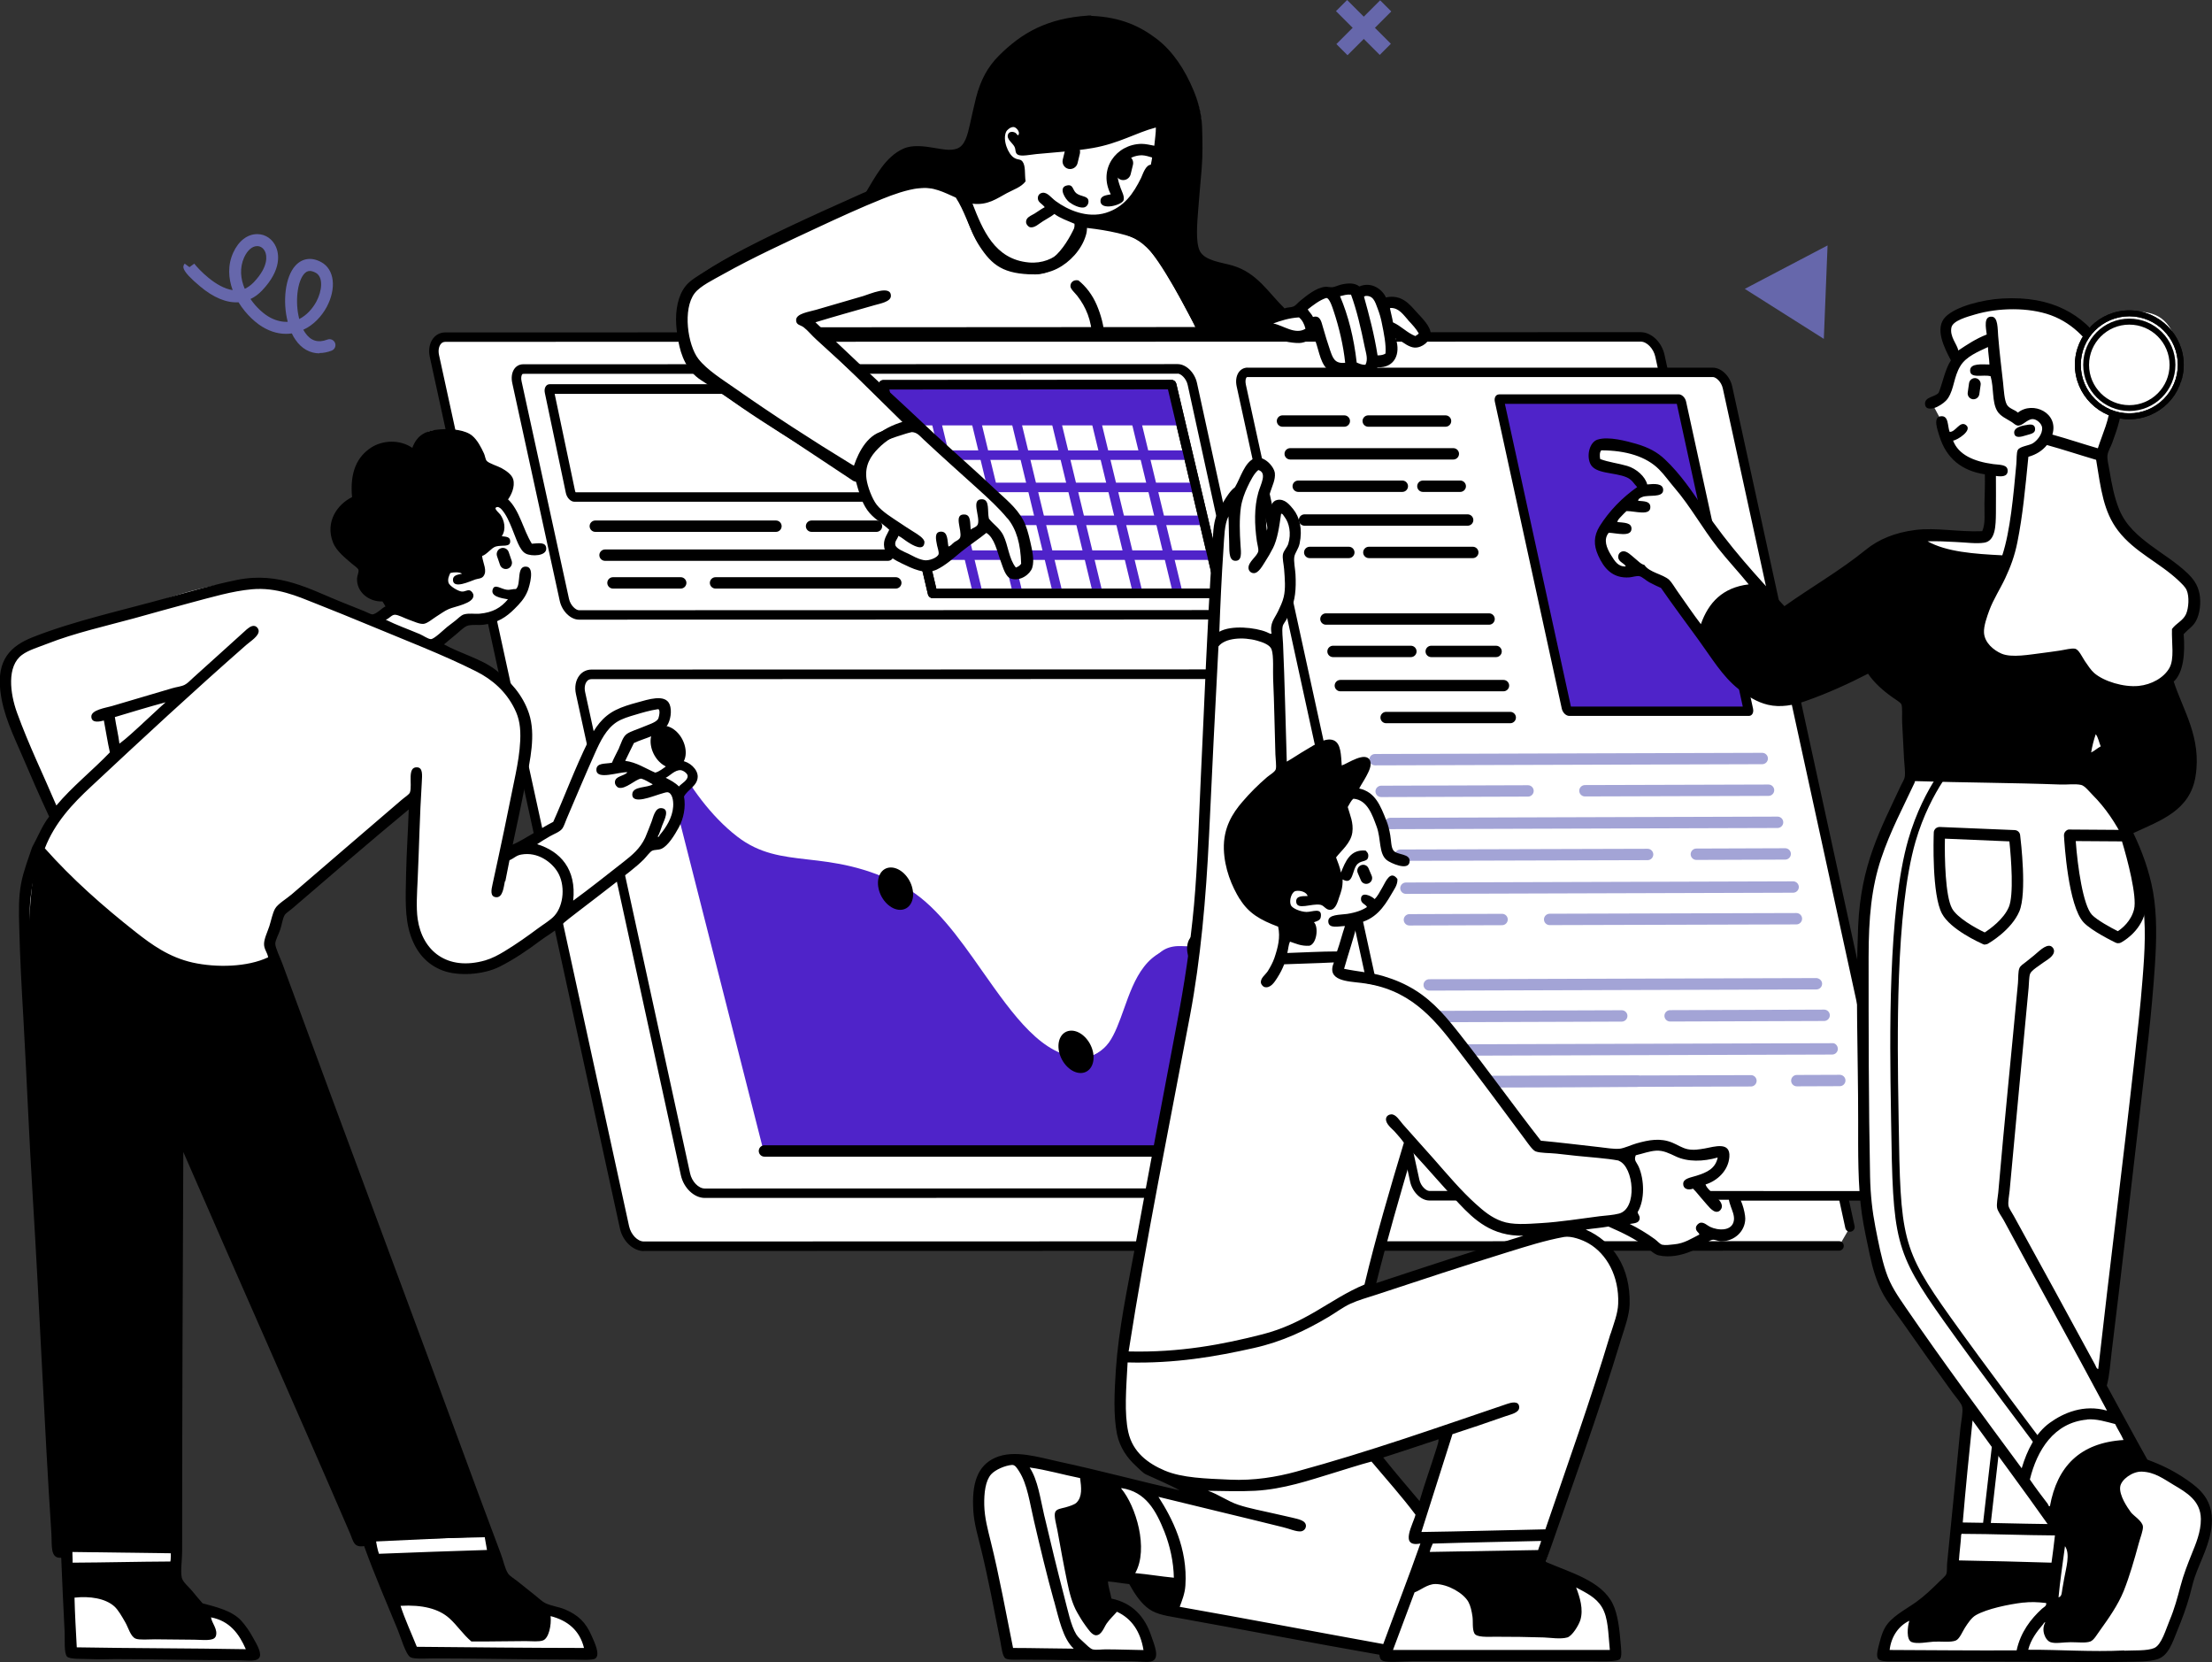
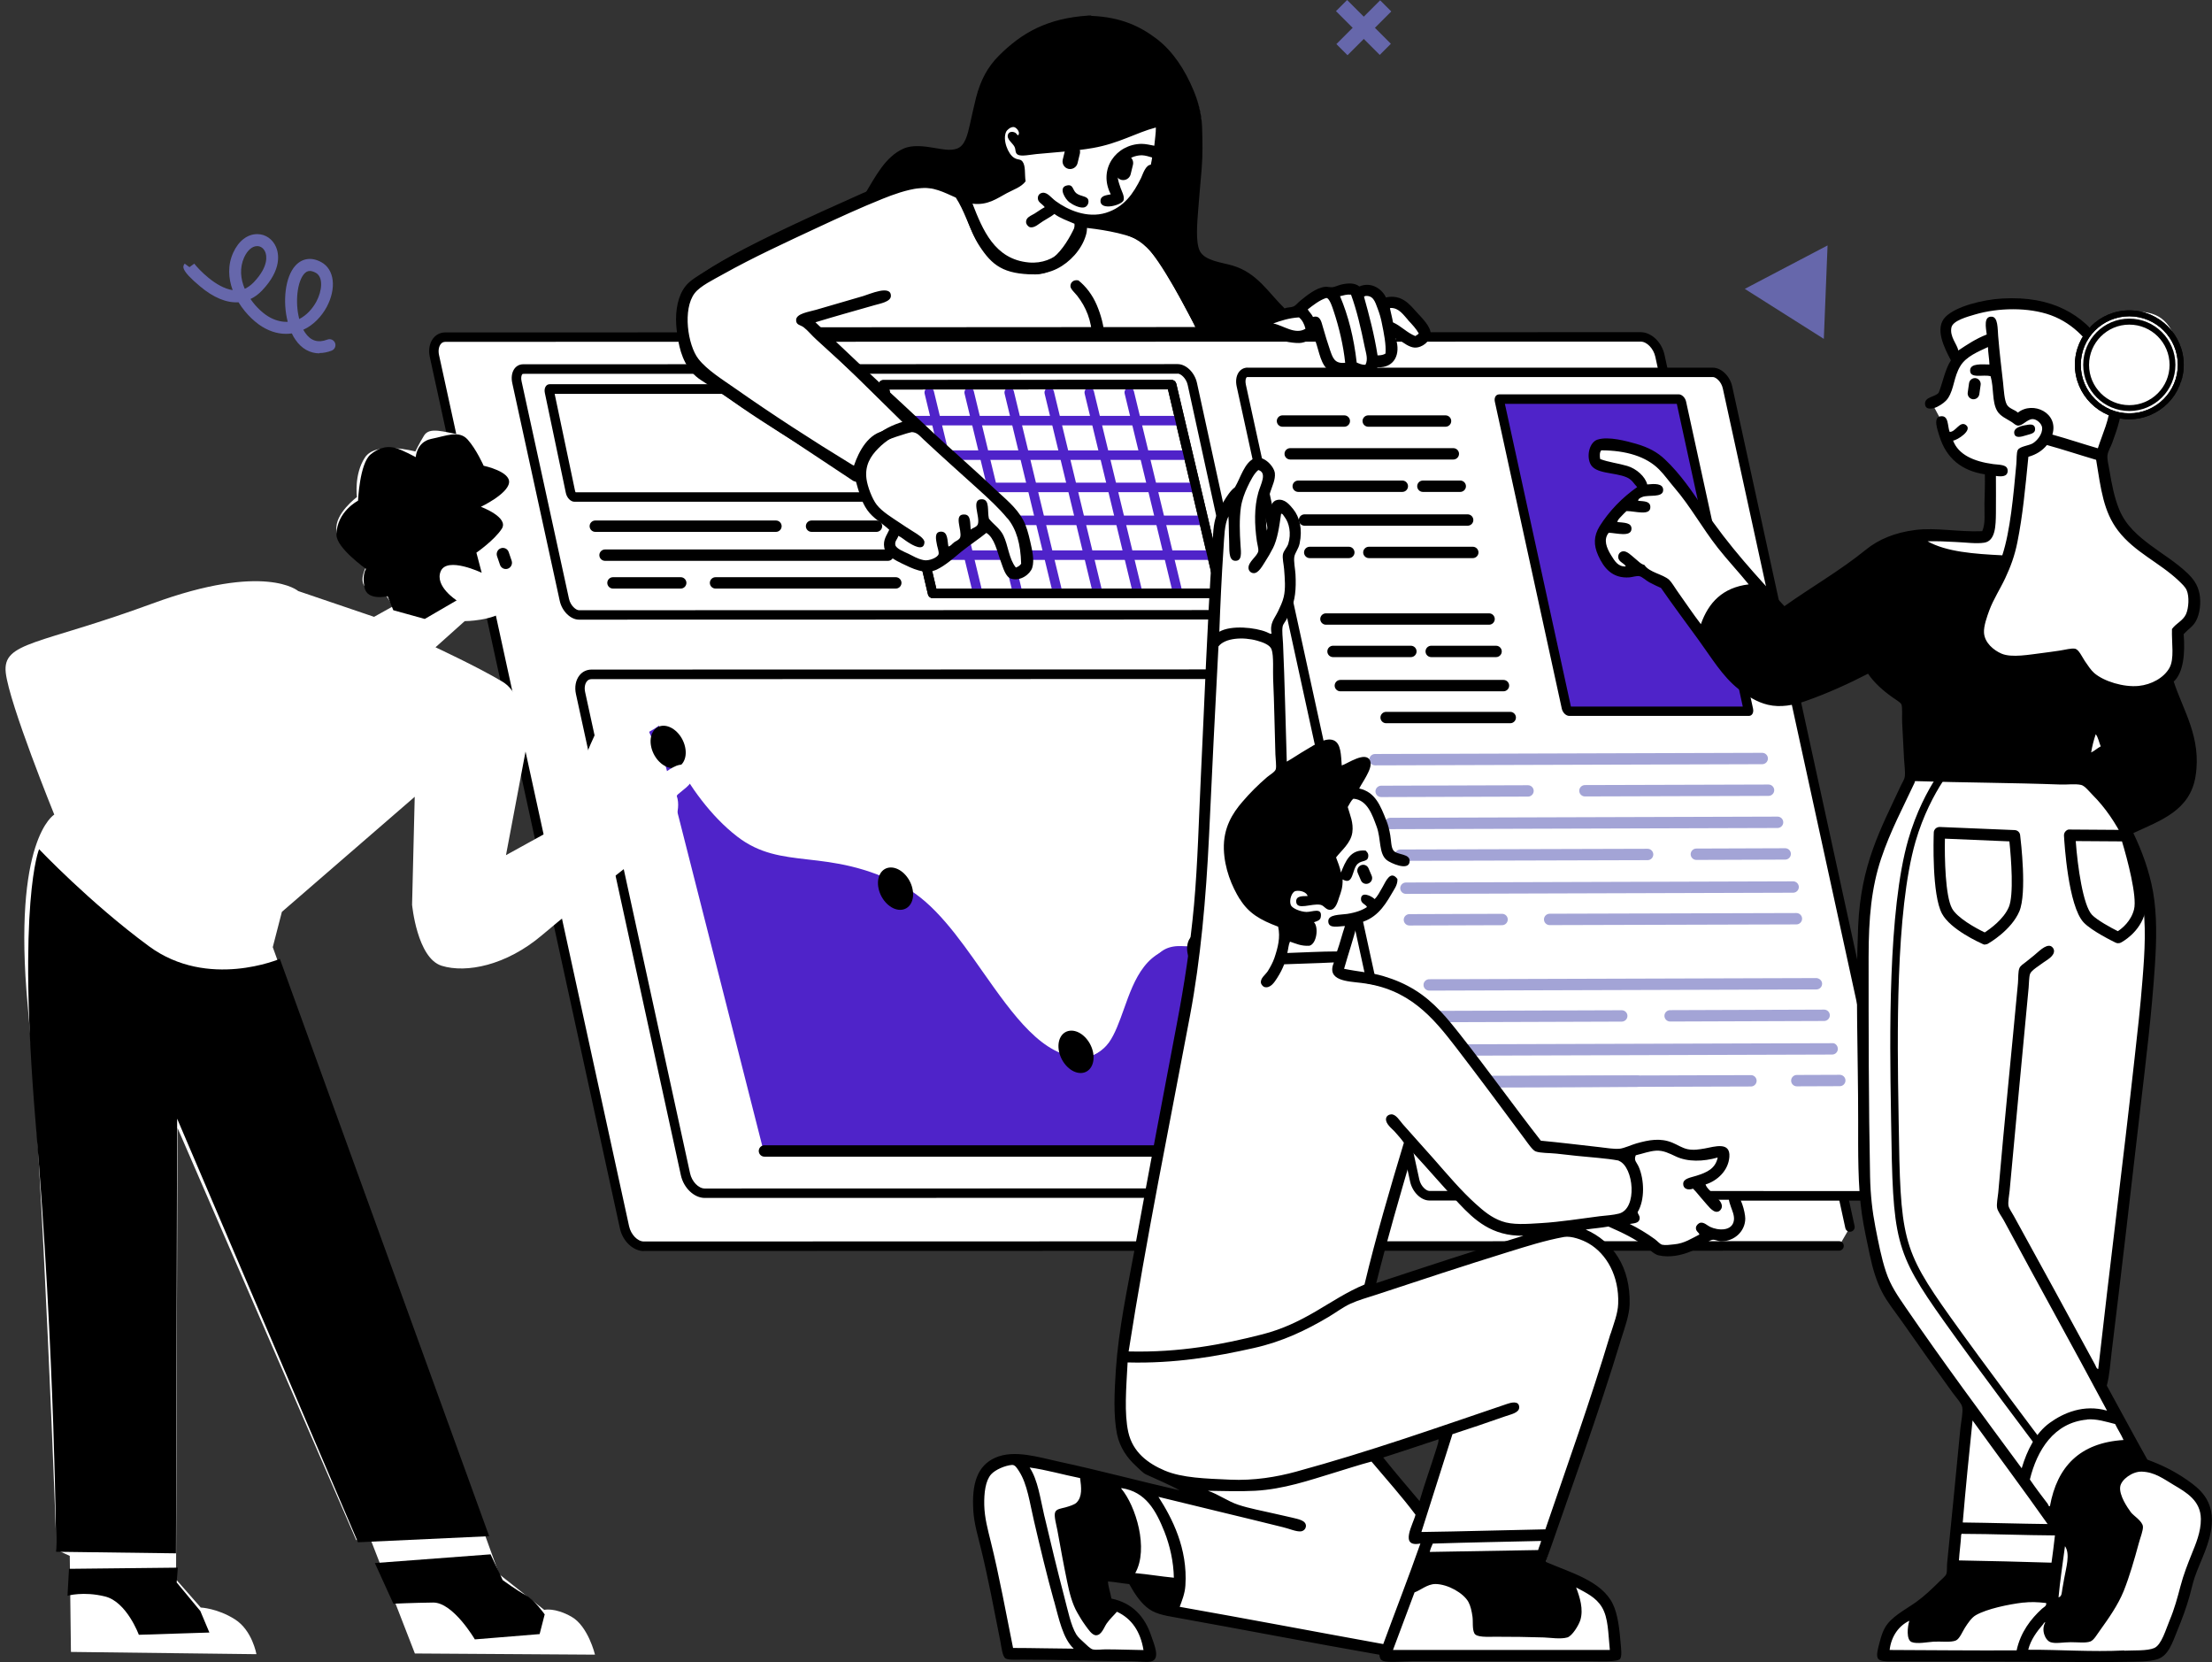
<svg xmlns="http://www.w3.org/2000/svg" id="Capa_2" data-name="Capa 2" viewBox="0 0 284.07 213.43">
  <rect x="0" y="0" width="284.07" height="213.43" fill="#333333" stroke="none" />
  <defs>
    <style>
      .cls-1 {
        fill: #fff;
      }

      .cls-1, .cls-2, .cls-3 {
        fill-rule: evenodd;
      }

      .cls-2, .cls-4 {
        fill: #4f23c9;
      }

      .cls-5 {
        fill: #a3a4d6;
      }

      .cls-6 {
        fill: #6667ab;
      }
    </style>
  </defs>
  <g id="Capa_1-2" data-name="Capa 1">
    <path class="cls-1" d="M237.58,157.55l-24.4-111.86c-.29-1.35-1.4-2.43-2.48-2.43l-153.49,.03c-1.08,0-1.71,1.08-1.41,2.43l24.4,111.87c.29,1.35,1.4,2.43,2.48,2.43l153.5-.04,1.41-2.43Z" />
    <path d="M82.67,160.63c-1.36,0-2.71-1.28-3.06-2.91L55.2,45.85c-.21-.93-.04-1.82,.45-2.43,.38-.48,.93-.74,1.56-.74l153.49-.03c1.37,0,2.71,1.28,3.06,2.91l24.41,111.86c.07,.33-.14,.65-.47,.72-.32,.08-.65-.13-.72-.47l-24.4-111.86c-.23-1.06-1.09-1.95-1.88-1.95l-153.49,.03c-.25,0-.46,.09-.61,.29-.25,.32-.34,.84-.22,1.4l24.41,111.87c.23,1.06,1.09,1.95,1.88,1.95l153.5-.04c.34,0,.61,.27,.61,.61s-.27,.61-.61,.61l-153.5,.04h0Z" />
    <path class="cls-1" d="M183.56,153.52c-.79,0-1.65-.9-1.88-1.95l-22.27-102.08c-.12-.56-.05-1.08,.22-1.4,.15-.19,.35-.29,.61-.29h59.74c.79,0,1.65,.9,1.88,1.95l22.27,102.09c.12,.56,.05,1.09-.21,1.4-.15,.19-.35,.29-.61,.29h-59.75Z" />
    <path d="M160.23,48.41h59.74c.39,0,1.09,.59,1.28,1.47l22.27,102.09c.1,.42,.02,.76-.08,.89-.04,.04-.07,.07-.14,.07l-59.75-.02c-.38,0-1.09-.59-1.28-1.47l-22.28-102.08c-.09-.42-.02-.76,.08-.89,.04-.04,.07-.06,.14-.06h0Zm0-1.21c-1.07,0-1.71,1.08-1.41,2.43l22.27,102.08c.29,1.35,1.4,2.43,2.48,2.43l59.75,.02c1.08,0,1.71-1.08,1.41-2.43l-22.27-102.09c-.29-1.35-1.4-2.43-2.48-2.43h-59.75Z" />
    <path class="cls-2" d="M201.52,91.33c-.07,0-.3-.18-.36-.46l-8.6-39.42c-.03-.14,0-.21,0-.22l23.01,.03c.07,0,.3,.18,.36,.46l8.6,39.43c.02,.09,0,.16,0,.2h-23.01Z" />
    <path d="M193.27,51.85h22.07l8.47,38.87h-22.07l-8.48-38.87Zm-.76-1.21c-.41,0-.65,.42-.54,.93l8.6,39.42c.11,.51,.54,.93,.96,.93h23.06c.41,0,.65-.41,.54-.93l-8.6-39.43c-.11-.51-.54-.93-.95-.93h-23.06Z" />
    <path class="cls-1" d="M74.35,78.96c-.78,0-1.64-.9-1.88-1.95l-6.09-27.93c-.12-.56-.05-1.08,.21-1.4,.15-.19,.36-.29,.61-.29l84.05-.02c.79,0,1.65,.9,1.88,1.95l6.1,27.93c.12,.56,.05,1.08-.21,1.4-.15,.19-.36,.29-.61,.29l-84.05,.02h-.01Z" />
    <path d="M151.25,47.97c.38,0,1.09,.59,1.28,1.47l6.09,27.93c.1,.42,.02,.76-.08,.89-.04,.04-.06,.07-.14,.07l-84.05,.02c-.38,0-1.09-.59-1.28-1.47l-6.09-27.93c-.1-.42-.02-.76,.08-.89,.04-.04,.07-.06,.14-.06l84.05-.02h0Zm0-1.22l-84.05,.02c-1.08,0-1.71,1.08-1.41,2.43l6.09,27.93c.29,1.35,1.4,2.43,2.47,2.43l84.05-.02c1.08,0,1.71-1.08,1.41-2.43l-6.09-27.93c-.29-1.35-1.4-2.43-2.48-2.43Z" />
    <path class="cls-1" d="M73.77,63.83c-.13,0-.42-.24-.51-.64l-2.7-12.85c-.05-.23,.01-.36,.04-.39h37.28c.13,0,.42,.23,.51,.63l2.7,12.86c.05,.23,0,.36-.04,.39h-37.28Z" />
    <path d="M107.73,50.56s.05,.09,.06,.15l2.63,12.5h-36.49s-.06-.08-.07-.14l-2.63-12.5h36.49Zm.16-1.23h-37.29c-.48,0-.76,.5-.63,1.12l2.7,12.85c.13,.62,.62,1.12,1.09,1.12h37.29c.48,0,.76-.5,.63-1.12l-2.7-12.85c-.13-.62-.62-1.12-1.09-1.12Z" />
    <path d="M193.95,92.86h-15.94c-.4,0-.73-.33-.73-.73s.33-.73,.73-.73h15.94c.4,0,.73,.33,.73,.73s-.33,.73-.73,.73Z" />
    <path d="M193.08,88.76h-20.95c-.4,0-.73-.33-.73-.73s.33-.73,.73-.73h20.95c.4,0,.73,.33,.73,.73s-.33,.73-.73,.73Z" />
    <path d="M181.19,84.37h-10c-.4,0-.73-.33-.73-.73s.33-.73,.73-.73h10c.4,0,.73,.33,.73,.73s-.33,.73-.73,.73Z" />
    <path d="M192.13,84.37h-8.33c-.4,0-.73-.33-.73-.73s.33-.73,.73-.73h8.33c.4,0,.73,.33,.73,.73s-.33,.73-.73,.73Z" />
    <path d="M191.23,80.21h-20.95c-.4,0-.73-.33-.73-.73s.33-.73,.73-.73h20.95c.4,0,.73,.33,.73,.73s-.33,.73-.73,.73Z" />
    <path d="M87.42,75.57h-8.7c-.4,0-.73-.33-.73-.73s.33-.73,.73-.73h8.7c.4,0,.73,.33,.73,.73s-.33,.73-.73,.73Z" />
    <path d="M115.04,75.57h-23.15c-.4,0-.73-.33-.73-.73s.33-.73,.73-.73h23.15c.4,0,.73,.33,.73,.73s-.33,.73-.73,.73Z" />
    <path d="M114.04,72.01h-36.34c-.4,0-.73-.33-.73-.73s.33-.73,.73-.73h36.34c.4,0,.73,.33,.73,.73s-.33,.73-.73,.73Z" />
    <path d="M99.65,68.29h-23.2c-.4,0-.73-.33-.73-.73s.33-.73,.73-.73h23.2c.4,0,.73,.33,.73,.73s-.33,.73-.73,.73Z" />
    <path d="M112.56,68.29h-8.34c-.4,0-.73-.33-.73-.73s.33-.73,.73-.73h8.34c.4,0,.73,.33,.73,.73s-.33,.73-.73,.73Z" />
    <path d="M173.22,71.66h-5.02c-.4,0-.73-.33-.73-.73s.33-.73,.73-.73h5.02c.4,0,.73,.33,.73,.73s-.33,.73-.73,.73Z" />
    <path d="M189.14,71.66h-13.35c-.4,0-.73-.33-.73-.73s.33-.73,.73-.73h13.35c.4,0,.73,.33,.73,.73s-.33,.73-.73,.73Z" />
    <path d="M188.48,67.5h-20.95c-.4,0-.73-.33-.73-.73s.33-.73,.73-.73h20.95c.4,0,.73,.33,.73,.73s-.33,.73-.73,.73Z" />
    <path d="M180.09,63.16h-13.37c-.4,0-.73-.33-.73-.73s.33-.73,.73-.73h13.37c.4,0,.73,.33,.73,.73s-.33,.73-.73,.73Z" />
    <path d="M187.53,63.16h-4.8c-.4,0-.73-.33-.73-.73s.33-.73,.73-.73h4.8c.4,0,.73,.33,.73,.73s-.33,.73-.73,.73Z" />
    <path d="M186.64,59h-20.95c-.4,0-.73-.33-.73-.73s.33-.73,.73-.73h20.95c.4,0,.73,.33,.73,.73s-.33,.73-.73,.73Z" />
    <path d="M172.64,54.79h-7.94c-.4,0-.73-.33-.73-.73s.33-.73,.73-.73h7.94c.4,0,.73,.33,.73,.73s-.33,.73-.73,.73Z" />
    <path d="M185.64,54.79h-9.93c-.4,0-.73-.33-.73-.73s.33-.73,.73-.73h9.93c.4,0,.73,.33,.73,.73s-.33,.73-.73,.73Z" />
    <path class="cls-5" d="M187.02,139.62c-.4,0-.73-.33-.73-.73s.33-.73,.73-.73l37.84-.12c.4,0,.73,.33,.73,.73s-.33,.73-.73,.73l-37.84,.12Z" />
    <path class="cls-5" d="M186.53,139.62c-.4,0-.73-.33-.73-.73s.33-.73,.73-.73l23.76-.07c.4,0,.73,.33,.73,.73s-.33,.73-.73,.73l-23.76,.08Z" />
    <path class="cls-5" d="M230.75,139.48c-.4,0-.73-.33-.73-.73s.33-.73,.73-.73l5.52-.02c.4,0,.73,.33,.73,.73s-.33,.73-.73,.73l-5.52,.02Z" />
    <path class="cls-5" d="M185.56,135.55c-.4,0-.73-.33-.73-.73s.33-.73,.73-.73l49.73-.15c.39-.06,.73,.33,.73,.73s-.33,.73-.73,.73l-49.73,.15Z" />
    <path class="cls-5" d="M184.51,131.25c-.4,0-.73-.33-.73-.73s.33-.73,.73-.73l23.76-.08c.4,0,.73,.33,.73,.73s-.33,.73-.73,.73l-23.76,.08Z" />
    <path class="cls-5" d="M214.48,131.16c-.4,0-.73-.33-.73-.73s.33-.73,.73-.73l19.78-.07c.4,0,.73,.33,.73,.73s-.33,.73-.73,.73l-19.78,.07Z" />
    <path class="cls-5" d="M183.54,127.19c-.4,0-.73-.33-.73-.73s.33-.73,.73-.73l49.73-.15c.39,.03,.73,.33,.73,.73s-.33,.73-.73,.73l-49.73,.15Z" />
    <path class="cls-5" d="M181,118.83c-.4,0-.73-.33-.73-.73s.33-.73,.73-.73l11.9-.04c.41,0,.73,.33,.73,.73s-.33,.73-.73,.73l-11.9,.04Z" />
    <path class="cls-5" d="M199.01,118.78c-.4,0-.73-.33-.73-.73s.33-.73,.73-.73l31.69-.09c.4,0,.73,.33,.73,.73s-.33,.73-.73,.73l-31.69,.09Z" />
    <path class="cls-5" d="M180.55,114.77c-.4,0-.73-.33-.73-.73s.33-.73,.73-.73l49.73-.15c.4,0,.73,.33,.73,.73s-.33,.73-.73,.73l-49.73,.15Z" />
    <path class="cls-5" d="M179.84,110.53c-.4,0-.73-.33-.73-.73s.33-.73,.73-.73l31.75-.09c.4,0,.73,.33,.73,.73s-.33,.73-.73,.73l-31.75,.09Z" />
    <path class="cls-5" d="M217.85,110.41c-.4,0-.73-.33-.73-.73s.33-.73,.73-.73l11.41-.04c.4,0,.73,.33,.73,.73s-.33,.73-.73,.73l-11.41,.04Z" />
    <path class="cls-5" d="M178.55,106.46c-.4,0-.73-.33-.73-.73s.33-.73,.73-.73l49.73-.15c.4,0,.73,.33,.73,.73s-.33,.73-.73,.73l-49.73,.15Z" />
    <path class="cls-5" d="M177.37,102.34c-.4,0-.73-.33-.73-.73s.33-.73,.73-.73l18.86-.06c.4,0,.73,.33,.73,.73s-.33,.73-.73,.73l-18.86,.06Z" />
    <path class="cls-5" d="M203.54,102.26c-.4,0-.73-.33-.73-.73s.33-.73,.73-.73l23.58-.07c.4,0,.73,.33,.73,.73s-.33,.73-.73,.73l-23.58,.07Z" />
    <path class="cls-5" d="M176.58,98.27c-.4,0-.73-.33-.73-.73s.33-.73,.73-.73l49.73-.15c.4,0,.73,.33,.73,.73s-.33,.73-.73,.73l-49.73,.15Z" />
    <path class="cls-1" d="M160.02,86.57l-84.05,.02c-1.07,0-1.71,1.08-1.41,2.43l13.47,61.76c.29,1.35,1.4,2.43,2.48,2.43l84.05-.02c1.08,0,1.71-1.08,1.41-2.43l-13.47-61.76c-.29-1.35-1.4-2.43-2.48-2.43Z" />
    <path d="M90.51,153.81c-1.37,0-2.71-1.28-3.07-2.91l-13.47-61.76c-.21-.93-.04-1.82,.45-2.43,.38-.48,.93-.74,1.56-.74l84.05-.02c1.36,0,2.71,1.28,3.06,2.91l13.47,61.76c.21,.93,.04,1.82-.45,2.43-.38,.48-.93,.74-1.56,.74l-84.05,.02Zm69.51-66.63l-84.05,.02c-.25,0-.46,.09-.61,.29-.25,.32-.34,.84-.21,1.4l13.47,61.76c.23,1.06,1.09,1.95,1.88,1.95l84.05-.02c.25,0,.46-.09,.61-.29,.25-.32,.34-.84,.22-1.4l-13.47-61.76c-.23-1.06-1.09-1.95-1.88-1.95h-.01Z" />
    <path class="cls-2" d="M84.74,95.4l13.2,51.92,71.68-.24-4.92-18.51s-11.75-10.31-15.92-6.08c-5.52,5.58-3.4,13.72-12.22,13.78-5.08,.04-15.82-20.05-21.23-22.6-8.5-4.01-15.32-2.05-19.33-4.92-4.03-2.88-6.28-5.47-7.88-7.36-1.62-1.89-3.37-5.99-3.37-5.99h-.01Z" />
    <path class="cls-4" d="M138.94,137.22c-5.75,0-9.92-5.93-13.95-11.65-2.95-4.21-6.01-8.55-9.59-10.44-4.73-2.5-8.5-2.93-11.84-3.32-3.37-.38-6.53-.75-9.74-3.21-7.37-5.66-10.97-15.89-11.12-16.33-.13-.38,.06-.79,.45-.93,.38-.13,.79,.07,.92,.45,.04,.1,3.62,10.25,10.63,15.64,2.88,2.21,5.73,2.54,9.02,2.92,3.46,.39,7.39,.85,12.35,3.48,3.89,2.06,7.05,6.54,10.1,10.89,3.99,5.67,7.76,11.03,12.75,11.03,3.21,0,4.23-2.88,5.42-6.21,1.34-3.76,2.85-8.02,8.08-8.03,10.07,0,15.26,12.5,15.47,13.04,.15,.37-.03,.79-.4,.95-.37,.15-.79-.03-.95-.4-.05-.12-5.04-12.12-14.12-12.12-4.2,0-5.41,3.42-6.7,7.05-1.25,3.53-2.55,7.19-6.79,7.19v.02Z" />
    <path d="M98.17,148.51c-.4,0-.73-.33-.73-.73s.33-.73,.73-.73h70.94l-11.72-53.68c-.08-.39,.17-.78,.56-.87,.39-.08,.79,.17,.87,.56l11.9,54.56c.05,.21,0,.44-.14,.62-.14,.17-.35,.27-.57,.27H98.17Z" />
    <path class="cls-1" d="M156.78,76.16l-6.32-26.79-37.03,.02,6.32,26.8,37.03-.03Z" />
    <path d="M119.76,76.8c-.28,0-.52-.2-.59-.47l-6.32-26.79c-.05-.18,0-.37,.11-.51,.11-.15,.29-.23,.48-.23l37.03-.02c.28,0,.52,.2,.59,.47l6.32,26.79c.05,.18,0,.37-.11,.51-.11,.15-.29,.23-.48,.23l-37.03,.02h.01Zm-5.55-26.79l6.04,25.58,35.78-.02-6.04-25.58-35.78,.02Z" />
    <path class="cls-4" d="M125.45,76.32c-.27,0-.52-.19-.59-.47l-6.12-25.32c-.07-.33,.12-.65,.45-.74,.33-.08,.65,.12,.74,.45l6.12,25.32c.07,.33-.12,.65-.45,.74-.05,0-.1,.02-.14,.02h0Z" />
    <path class="cls-4" d="M130.58,76.32c-.27,0-.52-.19-.59-.47l-6.12-25.32c-.07-.33,.12-.65,.45-.74,.33-.08,.65,.12,.74,.45l6.12,25.32c.07,.33-.12,.65-.45,.74-.05,0-.09,.02-.14,.02h0Z" />
    <path class="cls-4" d="M135.72,76.32c-.27,0-.52-.19-.59-.47l-6.12-25.32c-.07-.33,.12-.65,.45-.74,.33-.08,.65,.12,.74,.45l6.12,25.32c.07,.33-.12,.65-.45,.74-.05,0-.09,.02-.14,.02h0Z" />
    <path class="cls-4" d="M140.86,76.32c-.27,0-.52-.19-.59-.47l-6.12-25.32c-.07-.33,.12-.65,.45-.74,.33-.08,.65,.12,.74,.45l6.12,25.32c.07,.33-.12,.65-.45,.74-.05,0-.09,.02-.14,.02h-.01Z" />
    <path class="cls-4" d="M146,76.32c-.27,0-.52-.19-.59-.47l-6.12-25.32c-.07-.33,.12-.65,.45-.74,.33-.08,.65,.12,.74,.45l6.12,25.32c.07,.33-.12,.65-.45,.74-.05,0-.09,.02-.14,.02h-.01Z" />
    <path class="cls-4" d="M151.14,76.32c-.27,0-.52-.19-.59-.47l-6.12-25.32c-.08-.33,.12-.65,.45-.74,.33-.08,.65,.12,.74,.45l6.12,25.32c.07,.33-.12,.65-.45,.74-.05,0-.1,.02-.14,.02h-.01Z" />
    <path class="cls-4" d="M151.14,54.62h-36.42c-.34,0-.61-.27-.61-.61s.27-.61,.61-.61h36.42c.34,0,.61,.27,.61,.61s-.27,.61-.61,.61Z" />
    <path class="cls-4" d="M152.31,59.05h-36.42c-.34,0-.61-.27-.61-.61s.27-.61,.61-.61h36.42c.34,0,.61,.27,.61,.61s-.27,.61-.61,.61Z" />
    <path class="cls-4" d="M153.38,63.19h-36.42c-.34,0-.61-.27-.61-.61s.27-.61,.61-.61h36.42c.34,0,.61,.27,.61,.61s-.27,.61-.61,.61Z" />
    <path class="cls-4" d="M154.4,67.42h-36.42c-.34,0-.61-.27-.61-.61s.27-.61,.61-.61h36.42c.34,0,.61,.27,.61,.61s-.27,.61-.61,.61Z" />
    <path class="cls-4" d="M155.47,71.89h-36.42c-.34,0-.61-.27-.61-.61s.27-.61,.61-.61h36.42c.34,0,.61,.27,.61,.61s-.27,.61-.61,.61Z" />
-     <path class="cls-2" d="M113.44,49.39l1.17,4.94h37.03l-.88-4.94h-37.32Z" />
    <path d="M119.76,76.8c-.28,0-.52-.2-.59-.47l-6.32-26.79c-.05-.18,0-.37,.11-.51,.11-.15,.29-.23,.48-.23l37.03-.02c.28,0,.52,.2,.59,.47l6.32,26.79c.05,.18,0,.37-.11,.51-.11,.15-.29,.23-.48,.23l-37.03,.02h.01Zm-5.55-26.79l6.04,25.58,35.78-.02-6.04-25.58-35.78,.02Z" />
    <path class="cls-3" d="M154.11,119.79c-1.21,0-1.91,1.21-1.58,2.72,.33,1.5,1.57,2.72,2.77,2.72s1.91-1.21,1.58-2.72c-.33-1.5-1.57-2.72-2.77-2.72Z" />
    <path class="cls-3" d="M137.59,132.33c-1.21,0-1.91,1.21-1.58,2.72,.33,1.5,1.57,2.72,2.77,2.72s1.91-1.22,1.58-2.72c-.33-1.5-1.57-2.72-2.77-2.72Z" />
    <path class="cls-3" d="M114.41,111.38c-1.2,0-1.91,1.21-1.58,2.72,.33,1.5,1.57,2.72,2.77,2.72s1.92-1.21,1.58-2.72c-.33-1.5-1.57-2.72-2.78-2.72Z" />
    <path class="cls-3" d="M85.21,93.18c-1.2,0-1.91,1.21-1.58,2.72,.33,1.5,1.57,2.72,2.77,2.72s1.92-1.21,1.58-2.72c-.33-1.5-1.57-2.72-2.78-2.72Z" />
    <path class="cls-1" d="M251.37,46.06s-2.05-3.46-1.27-4.63c.78-1.17,9.27-5.29,14.75-.73,5.48,4.56,7.17,6.22,6.96,9.69-.2,3.48-1.85,7.89-1.85,7.89,0,0,.02,8.05,4.43,11.06,4.41,3.01,7.95,5.32,7.64,7.55-.31,2.23-2.38,4.05-2.38,4.05,0,0,.53,1.31-.1,3.5-.63,2.2-1.51,2.82-1.51,2.82,0,0,1.76,3.44,2.63,6.63,.87,3.18,1.39,6.45-.49,8.48-1.88,2.03-7.2,4.63-7.2,4.63,0,0,4.93,4.73,2.82,23.08-2.11,18.36-5.94,47.74-5.94,47.74l5.02,10.18s5.33,1.84,7.01,3.7c1.68,1.86,2.29,3.03,.64,7.31-1.66,4.28-3.68,12.6-5.46,13.3-1.78,.69-17.28,.34-17.28,.34l-18.36-.05s.64-3.45,2.58-4.97c1.95-1.52,6.62-5.26,6.62-5.26l.24-1.51,1.65-20.46s-9.26-13.05-10.28-15.15c-1.02-2.1-2.34-6.68-2.53-13.39-.19-6.71-.7-34.34,.05-39.31,.75-4.97,5.79-12.91,5.79-12.91l-.73-9.45s-1.09-.68-2.24-1.61c-1.15-.93-2.14-2.63-2.14-2.63,0,0-7.98,3.41-10.32,3.94-2.34,.53-5.57-.18-7.89-3.12-2.32-2.93-7.94-11.35-7.94-11.35l-3.99-2.29s-1.87,1.12-2.82,.09c-.95-1.03-2.91-2.98-1.9-5.11,1.01-2.13,5.46-5.35,5.46-5.35,0,0-.69-1.58-2.38-2.05-1.69-.47-3.63-.83-3.7-1.65-.06-.82-.15-2.5,1.76-2,1.9,.5,4.56-.64,9.55,5.46,4.98,6.09,13.01,16.27,13.01,16.27,0,0,10.9-9.02,14.37-9.69,3.47-.67,11.39,.35,11.64-.2,.24-.54,.34-1.76,.34-1.76l-.2-7.02s-4.71-1.39-5.59-3.26c-.89-1.87-.73-3.22-.73-3.22l-1.02-1.9s.89-.52,1.37-1.51c.47-.98,1.02-2.3,1.27-2.93,.25-.63,.68-1.27,.68-1.27l-.03,.02Z" />
    <path class="cls-1" d="M264.62,197.35s1.85,.72,1.8,2c-.05,1.27-.88,5.5-.88,5.5l-2.05,1.36,1.12-8.87Z" />
    <path class="cls-3" d="M267.6,99.77l-22.06-.05-.97-9.5s-1.55-1.19-2.29-1.85c-.74-.66-2.58-2.73-2.58-2.73,0,0-8.95,4.62-10.72,4.63-1.77,0-4.63-.78-6.82-3.36-2.19-2.59-3.37-5.26-3.37-5.26,0,0,.61-3.43,2.58-4.73,1.97-1.29,4.34-1.61,4.34-1.61l3.06,3.07,11.3-6.92s2.37-2.3,3.61-2.29c1.24,0,2,0,2,0,0,0,2.25,1.99,6.14,2.53,3.89,.54,20.7,1.56,20.7,1.56,0,0,5.74,12.84,7.5,17.34,1.76,4.5,3.03,10.14-.83,12.71-3.85,2.57-6.08,3.46-6.08,3.46,0,0-.82-1.19-1.95-2.73-1.13-1.54-2.97-3.7-2.97-3.7l-.34-2.68,2.68-1.36-.92-3.65s-1.1,1.28-1.61,3.21c-.51,1.93-.39,3.9-.39,3.9v.02Z" />
    <path class="cls-1" d="M283.18,193.25s-2.81-3.15-4.73,1.46c-2.03,4.89-4.59,12.37-5.7,14.42-1.1,2.05-2.58,3.5-2.58,3.5h-10.57l-18.01-.49s.12-1.87,1.32-3.22c1.19-1.35,4.09-2.93,4.09-2.93l-1.22,3.75h4.92s.91-2.92,3.17-3.5c2.26-.59,10.08-1.17,10.08-1.17l-.09,1.07s-1.32,2.76-.49,3.12c.82,.36,5.16,.49,5.16,.49,0,0,1.19-1.31,3.12-5.65,1.93-4.35,2.09-8.37,2.09-8.37,0,0-2.82-3.79-2.09-5.11,.73-1.32,2.2-2.78,3.99-2.29,1.78,.49,3.35,.59,4.67,1.8,1.33,1.21,2.87,3.12,2.87,3.12h0Z" />
    <path class="cls-3" d="M274.39,196.29s-1.07,4.35-2.38,7.21c-1.31,2.87-3.8,6.82-3.8,6.82,0,0-4.72,.66-4.82,0s.68-3.41,.68-3.41l-.39-1.85s-9.07-.11-11.06,2.34c-1.98,2.45-2.14,3.02-2.14,3.02h-4.58l.68-3.65,3.46-2.88,.77-2.49,13.3,.2-.88,4.78,1.27-.05,1.08-.83,.83-6.34-2.97-3.9s1.14-6.23,3.65-7.5c2.51-1.26,6.33-1.94,6.33-1.94l1.32,1.85s-3.62,1.77-3.12,3.55c.5,1.79,2.77,5.07,2.77,5.07v.02Z" />
    <path class="cls-1" d="M258.72,107.33l-9.65-.4s-.28,7.74,.97,10.06c1.01,1.87,4.89,3.58,4.89,3.58,0,0,2.77-1.57,3.73-3.8,.95-2.24,.06-9.42,.06-9.42h0Z" />
    <path class="cls-1" d="M273.07,107.29l-7.27-.05s.47,8.72,2.32,10.7c.97,1.04,3.9,2.44,3.9,2.44,0,0,2.18-1.09,2.77-3.47,.59-2.37-1.72-9.63-1.72-9.63Z" />
    <path d="M254.94,121.29c-.1,0-.19-.02-.29-.07-.42-.19-4.16-1.87-5.25-3.9-1.31-2.42-1.09-9.62-1.06-10.43,0-.2,.1-.37,.23-.51,.14-.13,.36-.2,.52-.2l9.65,.4c.36,.02,.65,.29,.69,.64,.09,.76,.89,7.44-.1,9.79-1.04,2.44-3.91,4.09-4.04,4.16-.11,.07-.23,.09-.35,.09v.02Zm-5.17-13.61c-.05,2.49,.05,7.37,.91,8.95,.65,1.21,3.01,2.52,4.2,3.09,.71-.46,2.44-1.7,3.1-3.26,.65-1.53,.31-6.15,.07-8.43l-8.29-.35h0Z" />
    <path d="M272.03,121.11c-.11,0-.22-.03-.32-.07-.31-.15-3.08-1.5-4.12-2.6-1.99-2.11-2.48-10.24-2.53-11.17,0-.21,.07-.4,.21-.54,.14-.15,.34-.26,.53-.22l7.27,.05c.32,0,.6,.21,.69,.5,.24,.77,2.36,7.51,1.74,10.02-.65,2.67-3.04,3.9-3.14,3.95-.1,.06-.21,.07-.33,.07h0Zm-5.46-13.13c.24,3.32,.95,8.26,2.08,9.47,.63,.67,2.38,1.64,3.33,2.11,.55-.36,1.71-1.3,2.08-2.81,.41-1.64-.86-6.45-1.55-8.72l-5.95-.04h0Z" />
    <path class="cls-1" d="M259.46,57.86s2.41-.63,3.02-1.85c.61-1.22,.02-2.57-.97-2.82-.99-.25-2.73,.59-2.73,.59,0,0-1.67-1.09-1.9-2.53-.22-1.44-1.27-7.89-1.27-7.89,0,0-1.62,.41-2.38,.97-.76,.56-1.9,1.56-1.9,1.56,0,0-2.4-3.92-1.32-4.87,1.08-.95,6.35-3.75,10.96-1.94,4.61,1.79,6.87,3.26,6.87,3.26,0,0,8.17-5.2,11.01,.05,2.84,5.24,1.07,8.28-1.27,9.74-2.34,1.47-5.99,1.27-5.99,1.27l-2.19,5.07s.75,9.18,4.63,11.25c3.88,2.07,8.69,4.98,8.13,6.87-.55,1.89-2.44,3.55-2.44,3.55,0,0,.18,4.69-1.47,7.15-1.99,2.99-8.11,1-9.63-.38-1.5-1.36-2-2.82-2-2.82,0,0-6.77,1.03-8.33,.93-1.56-.1-5.22-.95-3.99-5.11,1.22-4.16,4.16-9.39,4.38-11.69,.23-2.29,.78-10.33,.78-10.33h.01Z" />
    <path class="cls-3" d="M279.14,87.47c1.2,3.72,3.61,7.21,2.82,12.18-.7,4.41-4.43,5.67-7.99,7.31,1.07,2.24,2.03,4.77,2.53,7.55,.52,2.93,.45,6.22,.24,9.4-.41,6.27-1.17,12.35-1.85,18.21-1.21,10.44-2.42,20.98-3.7,31.41-.18,1.47-.26,2.96-.63,4.38,1.75,3.16,3.44,6.36,5.21,9.5,2.01,.75,3.43,1.47,5.06,2.58,1.73,1.19,3.42,2.64,3.21,5.7-.17,2.47-1.47,4.72-2.19,6.82-.25,.74-.41,1.51-.64,2.34-.41,1.49-.97,3-1.56,4.43-.67,1.64-1.16,3.29-2.58,3.75-1.1,.36-2.7,.31-4.19,.34-3,.06-5.98,.03-8.96,0-6.82-.07-13.68-.05-20.84-.05-.93,0-1.75,0-1.94-.44-.21-.43,.08-1.39,.24-2,.21-.78,.36-1.28,.64-1.8,.79-1.48,2.54-2.31,4.09-3.41,.98-.7,2.02-1.68,2.97-2.63,.32-.32,.77-.66,.88-.97,.11-.35,.05-.91,.1-1.41,.59-5.73,1.13-11.45,1.7-17.29,.1-.92,.35-2.03,.24-2.68-.07-.5-.9-1.39-1.26-1.9-2.25-3.1-4.31-6-6.52-9.16-.84-1.2-1.88-2.47-2.53-3.75-.71-1.37-1.21-3.03-1.56-4.72-.36-1.72-.76-3.48-1.02-5.26-.54-3.72-.48-7.94-.48-12.07,0-8.42-.35-16.79,0-24.93,.35-7.92,2.86-12.39,5.5-18.07,.18-.37,.44-.78,.48-1.07,.1-.6-.05-1.54-.09-2.34-.08-1.61-.16-2.97-.24-4.63-.04-.84,.06-1.88-.09-2.34-.1-.27-.79-.65-1.17-.93-1.22-.87-2.33-1.85-3.12-3.02-2.48,1.28-5.23,2.53-7.99,3.5-1.55,.55-3.25,.87-4.87,.49-1.46-.35-2.64-1.13-3.75-2-2.09-1.64-3.52-4.08-5.16-6.33-1.66-2.28-3.33-4.52-4.82-6.67-.4-.18-.96-.43-1.51-.73-.42-.23-.93-.72-1.26-.78-.36-.07-.86,.11-1.26,.15-2.23,.18-3.33-1.23-4.04-2.82-.6-1.33-.58-2.5,.19-3.75,1.24-1.97,2.91-3.68,4.82-5.02-.43-.44-.65-.96-1.36-1.26-1.56-.67-4.07-.4-4.67-1.76-.49-1.08-.07-2.74,.92-3.07,1.43-.47,3.79,.2,4.97,.53,1.62,.47,2.73,1.08,3.7,2,2.01,1.89,3.55,4.19,5.02,6.38,3.19,4.76,6.83,8.69,10.33,12.47,3.46-2.46,7.12-4.54,10.46-7.25,1.64-1.34,3.77-2.21,6.32-2.53,2.66-.35,5.55,.28,8.62,.15,.44-.96,.27-2.3,.29-3.55,.03-1.27,.08-2.55,.05-3.75-2.94-.44-4.96-2.04-5.84-4.92-.21-.71-.87-2.39,.15-2.53,1.08-.15,.87,1.25,1.17,2,.76,.05,1.31-1.46,2.09-.88,.91,.67-1.13,1.96-1.65,2,.68,1.8,2.63,2.68,5.16,3.02,.86,.11,1.87,.03,1.85,.88-.02,.72-.73,.75-1.51,.64,0,1.54,.02,3.11,0,4.78-.02,1.56-.04,3.57-1.51,3.79-1.03,.16-2.39-.04-3.66-.09-1.22-.07-2.42-.12-3.61-.09,2.43,1.36,5.98,1.62,9.6,1.8,1.03-3.16,1.42-7.62,1.8-11.69,.06-.57,0-1.53,.2-1.85,.27-.45,1.4-.54,1.9-.83,.53-.31,1.31-1.19,1.21-2.05-.05-.47-.67-1.07-1.21-1.07-.71,0-1.34,.93-1.94,.83-.28-.05-.46-.26-.73-.44-.65-.42-1.51-.76-1.9-1.46-.67-1.18-.39-2.87-.83-4.43-.92-.28-2.68,.38-2.63-.78,.04-.91,1.53-.74,2.48-.73-.03-.78-.17-1.46-.19-2.24-1.27,.6-2.81,1.21-3.55,2.44-.84,1.37-.79,2.9-1.56,4.09-.29,.46-.82,.84-1.36,1.12-.55,.29-1.53,.5-1.61-.29-.1-1,1.32-.92,1.76-1.51,.53-1.36,.81-2.98,1.56-4.14-.84-1.6-2.15-4.14-.68-5.6,1.37-1.36,4.81-2.2,7.25-2.34,6.55-.38,10.38,2.13,12.95,5.75,1.34,1.89,2.3,3.93,2.44,6.92,.09,2.22-.61,4.1-1.22,5.79-.18,.53-.56,1.12-.63,1.65-.07,.54,.14,1.26,.24,1.9,.31,1.87,.63,3.51,1.26,5.07,.87,2.12,2.51,3.44,3.94,4.53,1.54,1.16,3.35,2.24,4.82,3.65,.75,.72,1.33,1.47,1.56,2.68,.2,1.07,.07,2.52-.48,3.5-.39,.69-.92,.96-1.56,1.65,.2,2.47-.02,4.91-1.26,6.08l-.02-.07Zm-8.13-35.65c.21-3.72-1.55-6.62-3.79-8.86-1.03-1.03-2.31-1.93-3.85-2.49-2.87-1.04-6.76-.97-9.74-.09-.98,.29-2.82,.78-3.02,1.65-.26,1.19,.74,2.18,.88,2.97,1.14-.76,2.28-1.52,3.65-2.05-.11-.9-.42-2.35,.64-2.29,.82,.04,.75,1.53,.83,2.49,.19,2.27,.39,3.86,.63,5.99,.1,.94,.16,2.24,.49,2.82,.31,.53,1.05,.65,1.41,1.02,1.94-1.54,5.29,.04,4.43,2.82,1.98,.55,3.88,1.19,5.84,1.76,.64-1.98,1.49-3.65,1.61-5.75h0Zm-10.52,6.82c-.41,4.11-.72,7.52-1.41,10.96-.35,1.77-.89,3.2-1.56,4.63-.65,1.39-1.52,2.71-2.05,4.14-.27,.74-.74,2.02-.68,2.87,.08,1.3,1.25,2.25,2.24,2.68,1.32,.57,3.61,.12,5.35-.09,.59-.07,1.33-.18,2.09-.29,.71-.1,1.61-.36,2.05-.24,.45,.13,.86,1.02,1.21,1.56,.38,.56,.81,1.21,1.22,1.56,1.24,1.07,3.78,1.84,5.7,1.65,1.67-.17,3.23-1.05,3.94-2.29,.68-1.19,.28-3.21,.34-5.02,.57-.77,1.4-1.04,1.8-1.9,.35-.77,.44-2.28,.09-3.07-.19-.45-.61-.82-1.02-1.22-2.46-2.34-5.67-3.66-7.79-6.43-1.88-2.46-2.2-5.31-2.82-9.1-2.12-.62-4.18-1.31-6.32-1.9-.58,.72-1.37,1.23-2.38,1.51v-.03Zm-39.93,11.64c-1.92-2.44-3.5-5.31-5.51-7.64-.68-.79-1.28-1.66-2-2.38-1.65-1.65-4.23-2.43-7.4-2.44-.24,.19-.22,.77-.15,1.12,1.08,.41,2.35,.55,3.46,.88,1.21,.35,2.34,1.39,2.58,2.38,.91-.09,2.06-.17,2.05,.73-.03,1.03-1.91,.56-2.68,.88-.26,.1-.56,.26-.53,.49,.76,.07,1.5,.04,1.56,.73,.1,1.29-1.98,.57-3.06,.59-.2,.19-.46,.43-.68,.68-.21,.22-.53,.54-.48,.73,.86,.09,1.83,.06,1.8,.88-.05,1.08-1.91,.53-2.92,.49-.72,.86-.28,1.94,.29,2.87,.5,.8,.9,1.5,1.9,1.46-.17-.43-.93-.55-.97-1.17-.04-.47,.3-.78,.68-.78,.47,0,.97,.51,1.36,.83,.48,.38,.83,.81,1.32,.93,.63,.97,2.36,1.17,3.17,1.9,.35,.33,.69,.95,1.02,1.41,1.04,1.46,2.02,2.93,3.06,4.29,.98-2.78,2.8-4.71,6.14-5.11-1.27-1.57-2.69-3.07-3.99-4.72h0Zm26.68,.67c-.68-.28-2.07-1.2-2.68-1.17-.75,.04-1.69,.47-2.38,.78-.74,.34-1.4,.85-1.9,1.26-1.16,.96-2.49,1.88-3.65,2.68-1.79,1.23-3.74,2.57-5.65,3.85-.39,.26-1.44,1.16-2.05,1.12-.38-.03-.65-.34-.88-.59-.65-.72-1.44-1.94-2.24-2.29-.91-.39-2.23-.07-2.97,.29-1.53,.73-3.64,3.07-3.06,5.07,.07,.26,.45,.66,.68,.97,.25,.34,.54,.69,.73,.97,1.38,1.99,2.99,3.9,5.26,4.87,1.79,.77,3.84,.28,5.55-.39,4.25-1.67,7.85-3.39,11.69-5.4,.64-.34,1.8-1.15,2.39-.97,.19,.07,.48,.26,.48,.68,0,.49-.64,.79-1.08,1.02-1.53,.81-2.79,1.35-4.23,2.09,.48,.71,1.16,1.5,1.9,2.09,.51,.4,2.17,1.14,2.38,1.76,.22,.59,.1,1.5,.15,2.24,.13,2.38,.22,4.65,.34,6.92,6.88,.17,13.97,.37,20.79,.44,.1-4.6,1.91-7.48,3.61-10.47-2.22-.65-3.39-2.32-4.53-4.05-2.48,.21-5.82,1.18-8.52,.83-1.76-.22-3.5-2.01-3.9-3.55-.35-1.37,.17-2.62,.48-3.65,.65-2.13,1.97-3.67,2.68-5.7-3.69-.07-6.8-.62-9.4-1.7h.02Zm24.69,18.31c-.7,.96-1.24,2.07-1.85,3.12,.23,.61,.43,1.21,.68,1.9,.22,.6,.71,1.37,.59,2-.1,.49-1.01,.93-1.41,1.21-.61,.41-1.1,.7-1.61,1.07,.03,.36-.03,.65-.05,.97,2,1.71,3.67,3.76,5.02,6.14,3.21-1.54,7.06-2.61,7.35-6.92,.28-4.15-1.63-7.14-2.63-10.28-.05,0-.06-.04-.09-.05-1.37,.91-3.89,1.39-5.99,.83h-.02Zm-3.37,7.35c.45-.22,.78-.55,1.22-.78-.22-.51-.32-1.15-.64-1.56-.25,.73-.45,1.5-.59,2.34h0Zm-22.64,3.79c-1.51,3.24-3.15,6.28-4.34,9.84-1.24,3.71-1.61,7.62-1.61,12.62,0,9.3,0,18.97,.19,28.25,.05,2.31,.29,4.43,.68,6.43,.4,2.03,.77,3.99,1.36,5.75,.59,1.78,1.51,3.09,2.53,4.58,4.85,7.07,9.86,13.82,14.9,20.65,.69-2.31,1.77-4.51,3.61-5.84,1.76-1.27,4.36-2.41,7.35-1.56-4.31-8.08-8.84-16.2-13.24-24.4-.3-.55-.8-1.18-.88-1.65-.08-.54,.08-1.25,.15-1.94,.79-9.15,1.69-17.87,2.53-26.89,.06-.69,0-1.49,.19-1.94,.12-.31,.56-.58,.88-.83,.31-.24,.64-.52,.97-.78,.54-.42,1.5-1.49,2.19-1.21,.13,.06,.35,.26,.39,.49,.15,.78-.97,1.32-1.41,1.65-.43,.34-1.48,.95-1.65,1.41-.15,.42-.13,1.17-.19,1.8-.85,8.85-1.62,17.29-2.44,26.06-.07,.66-.22,1.41-.15,1.9,.05,.34,.44,.88,.68,1.32,3.54,6.41,7.01,12.79,10.46,19.14,.1,.18,.15,.49,.39,.53,1.47-13.08,3.18-26.48,4.67-39.93,.36-3.2,.75-6.64,1.02-10.13,.28-3.47,.5-7-.05-10.42-.84-5.25-3.18-10.04-6.33-13.2-.43-.43-1.04-1.22-1.51-1.32-.79-.17-1.73-.02-2.63-.05-6.21-.23-12.56-.24-18.65-.44-.07,.02-.1,.07-.1,.15l-.02-.03Zm22.11,81.87c-4.28,.38-6.44,3.96-7.35,7.69,.69,1.02,1.56,2.17,2.29,3.12,.06,.09,.12,.4,.29,.29,.92-5.05,3.82-8.12,9.45-8.48-.32-.73-.74-1.34-1.08-2.05-1.15-.29-2.38-.69-3.61-.59h.01Zm-15.97,13.21c3.66,.04,7.24,.16,10.9,.2-3.08-4.37-6.45-8.88-9.64-13.3-.45,4.35-.89,8.69-1.26,13.1Zm12.37-.34c.11,.42,.63,.58,.88,.93,.09,.13,.05,.3,.15,.49,.21,.37,.66,.65,.92,1.02,.28,.39,.57,.92,.64,1.36,.16,1.13-.15,2.35-.34,3.46-.08,.5-.19,1.07-.29,1.61-.1,.54-.16,1.22-.34,1.61-.23,.49-1.03,.69-1.41,.97,.33,1.13-.85,1.75-.73,2.82,1.24,.12,2.56-.07,3.9,0,1.33-1.76,2.75-3.49,3.66-5.79,.65-1.66,1.17-3.54,1.7-5.4,.11-.4,.54-1.58,.48-1.9-.06-.37-.88-.95-1.12-1.26-.56-.76-1.32-1.94-1.61-3.12-.61-2.47,1.5-3.79,3.26-4.29-.13-.5-.43-.84-.64-1.26-6.04-.08-8.49,3.42-9.1,8.77h-.02Zm8.37,16.8c1.2-.06,2.95,.05,3.85-.34,.95-.41,1.49-2.4,2-3.61,.59-1.4,.99-2.88,1.36-4.29,.42-1.6,.96-2.93,1.46-4.19,.52-1.29,1.18-2.8,1.17-4.48-.02-2.36-1.86-3.41-3.5-4.38-1.29-.77-2.44-1.65-4.09-1.7-1.19-.04-2.64,1.01-2.77,1.94-.15,1.11,.94,2.69,1.36,3.26,.35,.48,1.5,1.14,1.56,1.85,.04,.5-.35,1.46-.53,2.14-.59,2.17-1.19,4.25-1.94,6.14-.73,1.8-1.93,3.5-3.02,5.02-.39,.52-.79,1.28-1.26,1.46-.61,.22-1.55,.09-2.53,.09s-1.94,.22-2.58,0c-.71-.25-1.24-1.6-.68-2.53-.13-.07-.22,.15-.29,.24-.79,.92-1.58,1.97-1.9,3.26,4.2-.02,8.03,.3,12.37,.09h-.03Zm-20.94-14.9c-.06,1.14-.22,2.19-.29,3.31,3.98,.08,7.95,.16,11.89,.29,.15-1.17,.32-2.31,.44-3.5-4.02-.02-7.9-.19-11.93-.2-.03-.14-.07,.07-.09,.09h-.01Zm12.51,8.05c.44-.12,.4-.64,.48-1.07,.08-.44,.16-.91,.24-1.36,.24-1.36,.8-3.14,.1-4.14-.29,2.15-.64,4.5-.83,6.58h.01Zm-17.24,1.65c-.19,.93-.68,1.56-.68,2.68,1.36-.03,2.68-.09,3.99-.15,.68-1.08,1.24-2.24,2.34-2.97,1.02-.67,2.53-1.08,4.09-1.46,1.96-.48,4.09-.78,6.08-.49,.11-.75,.22-1.5,.29-2.29-3.96-.08-7.92-.16-11.83-.29-.34,.98,.18,3.65-.92,3.75-.6,.06-.89-.43-.83-1.02-.79,.79-1.61,1.58-2.53,2.24h0Zm12.71-.98c-1.91,.23-4.65,.8-6.08,1.61-.57,.32-1.02,1.01-1.41,1.61-.28,.42-.69,1.45-1.17,1.65-.63,.28-1.99,.1-2.82,.15-.73,.04-2.19,.34-2.87,.05-.7-.3-.53-1.95-.29-2.73-1.29,.61-2.31,1.91-2.53,3.75,5.44,.02,10.83,.08,16.31,.05,.51-2.35,1.82-4.03,3.26-5.35,.21-.19,.62-.34,.53-.73-1.12-.13-2-.16-2.92-.05h-.01Z" />
    <path class="cls-3" d="M260.38,54.54c.38-.06,.93-.1,.97,.49,.06,.64-.59,.68-1.21,.88-.61,.19-1.34,.38-1.46-.24-.15-.78,.95-1.02,1.7-1.12Z" />
    <path d="M261.9,185.91c-.15,0-.29-.07-.39-.2-.07-.1-7.59-10.05-11.84-16.04-6.41-9.02-6.58-10.39-6.81-25.75l-.02-1.36c-.15-8.96-.41-25.64,2.23-34.78,2.03-7.01,5.72-10.77,5.87-10.93,.19-.19,.5-.19,.69,0,.18,.19,.19,.5,0,.69-.04,.04-3.66,3.75-5.63,10.5-2.61,9-2.34,25.58-2.19,34.5l.02,1.36c.22,15.07,.39,16.43,6.64,25.2,4.25,5.97,11.74,15.92,11.83,16.02,.16,.22,.12,.52-.09,.68-.09,.07-.19,.09-.29,.09h-.01Z" />
-     <path d="M255.11,196.46h-.05c-.27-.03-.46-.27-.43-.54l1.21-10.55c.03-.27,.28-.46,.54-.43,.27,.03,.46,.27,.43,.54l-1.2,10.55c-.03,.25-.24,.43-.49,.43Z" />
    <path class="cls-3" d="M253.71,48.55c.41,.06,.7,.44,.65,.85l-.17,1.21c-.06,.41-.44,.7-.85,.65-.41-.06-.7-.44-.64-.85l.17-1.21c.06-.41,.44-.7,.85-.65Z" />
    <path class="cls-1" d="M273.45,40.23c3.66,0,6.62,2.96,6.62,6.62s-2.96,6.62-6.62,6.62-6.61-2.96-6.61-6.62,2.96-6.62,6.61-6.62Z" />
    <path class="cls-1" d="M273.45,41.29c3.06,0,5.54,2.49,5.54,5.54s-2.48,5.54-5.54,5.54-5.54-2.49-5.54-5.54,2.48-5.54,5.54-5.54Zm0-1.07c-3.65,0-6.61,2.96-6.61,6.62s2.96,6.62,6.61,6.62,6.62-2.96,6.62-6.62-2.96-6.62-6.62-6.62Z" />
    <path d="M273.45,53.83c-3.85,0-6.99-3.14-6.99-6.99s3.14-6.99,6.99-6.99,6.99,3.14,6.99,6.99-3.14,6.99-6.99,6.99Zm0-13.22c-3.44,0-6.23,2.79-6.23,6.23s2.8,6.23,6.23,6.23,6.23-2.79,6.23-6.23-2.79-6.23-6.23-6.23Z" />
    <path d="M273.45,53.83c-3.85,0-6.99-3.14-6.99-6.99s3.14-6.99,6.99-6.99,6.99,3.14,6.99,6.99-3.14,6.99-6.99,6.99Zm0-13.22c-3.44,0-6.23,2.79-6.23,6.23s2.8,6.23,6.23,6.23,6.23-2.79,6.23-6.23-2.79-6.23-6.23-6.23Zm0,12.16c-3.26,0-5.92-2.65-5.92-5.93s2.65-5.93,5.92-5.93,5.92,2.65,5.92,5.93-2.65,5.93-5.92,5.93Zm0-11.09c-2.85,0-5.17,2.32-5.17,5.17s2.32,5.17,5.17,5.17,5.17-2.32,5.17-5.17-2.31-5.17-5.17-5.17Z" />
    <path class="cls-1" d="M160.21,42.11h-57.13s8.13,7.43,13.05,11.45c4.92,4.02,11.61,9.61,13.44,11.83,1.82,2.23,2.24,4.07,2.44,5.35,.19,1.3,.35,2.84-.68,2.93-1.04,.08-1.19,.46-1.46-.59-.27-1.05-1.76-3.55-1.76-3.55l-1.7-2s-4.87,4.42-6.76,4.97c-1.91,.55-5.21-1.03-5.22-1.9,0-.87,.39-2.05,.39-2.05,0,0-3.2-2.92-3.5-4.23-.31-1.32-.63-2.68-.63-2.68,0,0-15.45-9.85-18.41-11.89-2.97-2.03-4.08-4.57-4.48-6.87-.39-2.3-.82-4.73,1.8-6.48,2.63-1.75,23.08-11.25,23.08-11.25,0,0,.21-4.83,4.53-5.11,4.31-.29,6.18,1.06,7.4-.97,1.24-2.03,.94-8.93,3.8-11.1,2.86-2.18,12.66-9.21,20.89-1.36,8.23,7.86,3.76,13.46,4.05,18.02,.29,4.56-.8,7.83,1.65,9.35,2.46,1.52,4.83,1.16,6.04,2.24,1.2,1.07,3.55,4.09,3.55,4.09l2.29,.09s2.03-2.68,3.17-2.49c1.14,.2,1.7,.15,1.7,.15,0,0,1.73-1.21,2.29-.68,.56,.53,.77,1.07,.77,1.07,0,0,1.09-1.34,1.95-.53,.85,.8,1.02,1.22,1.02,1.22,0,0,1.22-.51,2.49,.49,1.26,1,3.38,2.4,2.77,3.36-.61,.96-.71,1.5-1.41,.97-.7-.51-2.53-1.8-2.53-1.8,0,0,.61,3.21-.34,3.75-.94,.55-1.85,.59-1.85,.59,0,0,.07,.67-1.21,1.07-1.29,.4-1.85-.24-1.85-.24,0,0-2.28,1.08-2.97-.29-.69-1.37-1.65-5.03-1.65-5.03,0,0-.17,1.94-2.59,1.77-2.41-.18-6.43-1.65-6.43-1.65v-.02Z" />
    <path class="cls-3" d="M164.39,40.08l-4.39,2.89-5.46,.04s-4.06-8.83-6.55-10.91c-2.49-2.07-5.75-3.5-5.75-3.5,0,0,2.17-.68,3.8-3.12,1.63-2.44,1.94-5.41,1.94-5.41l.77-.24,.34-3.75s-4.35,1.12-8.57,2.24c-4.21,1.12-9.3,1.07-9.3,1.07l.88-2.82s-3.6-2.16-3.41,.68c.19,2.84,1.56,3.9,1.56,3.9l.64,1.51-3.66,2.34-3.17,.39s-3.08-2.73-5.35-2.05c-2.27,.68-6.91,2.29-6.91,2.29,0,0,1.74-5.49,4.73-5.9,2.97-.4,5.82,1.29,7.4-.49,1.58-1.78,1.64-8.89,4.73-11.45,3.07-2.56,11.72-8.49,19.53-2.29,7.8,6.2,5.37,14.92,5.16,19.58-.21,4.66-1.09,7.97,1.32,8.92,2.4,.94,4.15,.75,5.84,2.05,1.69,1.3,3.9,4.05,3.9,4.05v-.02Z" />
    <path class="cls-3" d="M137.96,18.55c-.52-.12-1.05,.2-1.18,.72l-.3,1.23c-.12,.52,.19,1.05,.72,1.18,.52,.12,1.05-.2,1.18-.72l.3-1.23c.12-.52-.19-1.05-.72-1.18Z" />
    <path class="cls-3" d="M144.77,19.97c-.52-.12-1.04,.2-1.17,.72l-.3,1.23c-.12,.52,.2,1.05,.72,1.18,.52,.12,1.05-.2,1.18-.72l.3-1.23c.12-.52-.2-1.05-.72-1.18Z" />
    <path class="cls-1" d="M53.26,102.28l-.34,13.88s.64,6.86,3.8,7.84c3.15,.98,8.3-.03,12.9-3.94,4.62-3.92,13.05-10.48,13.05-10.48l1.08-1.46s.96,.65,1.76-.49c.79-1.15,2.04-3.53,1.41-5.41-.07-.23,1.2-.92,1.76-1.7,.6-.85,.47-1.79,.19-2-.22-.17-1.08-.56-2-.2-1.17,.47-2.45,1.73-2.79,1.56-1.21-.58-2.42-1.01-2.8-1.32-.8-.63-2.14-.05-2.14-.05l1.66-3.31s3.46-1.49,4.09-2.29,1.24-3.04-.73-2.73c-1.96,.32-6.19,.84-7.69,3.99-1.5,3.15-4.87,11.98-4.87,11.98l-6.62,3.65,2.63-13.93s.06-6.45-3.06-8.33c-3.13-1.88-8.62-4.43-8.62-4.43l3.75-3.36s3.65,0,5.41-1.51c1.76-1.52,1.64-1.88,1.94-2.44,.57-1.05,.97-2.05,.97-2.05,0,0,.53-.68,.88-1.51,.25-.62,.68-1.61,.68-1.61,0,0-1.94,.65-2.24-.97-.3-1.63-1.21-2.86-1.66-3.65-.45-.79-1.36-1.76-1.36-1.76,0,0,2.12-1.12,1.32-2.24-.8-1.11-3.8-2.38-3.8-2.38,0,0-.42-3.44-2.63-3.8-2.22-.36-4.02-1.06-4.73,.09-.7,1.15-1.12,2.05-1.12,2.05,0,0-5.06-1.39-6.48,.78-1.42,2.17-1.02,5.07-1.02,5.07,0,0-2.87,2.12-2.63,4.23,.33,2.93,3.9,4.53,3.9,4.53,0,0-1.22,2.06-.05,2.93,1.18,.87,2.34,.68,2.34,.68l1.08,1.65-2.44,1.36-9.74-3.31s-4.23-3.73-18.75,1.61C5.03,82.84,.29,82.36,.74,86.38c.46,4.01,6.23,18.21,6.23,18.21,0,0-5.4,3.13-3.41,24.55,1.99,21.42,3.7,69.85,3.7,69.85l1.7,.78,.15,12.33,23.82,.29s-.53-3.07-2.77-4.48c-2.24-1.42-4.38-1.51-4.38-1.51l-3.17-3.61,.19-57.96,22.94,52.9,1.94,.15,5.6,14.42,23.13,.15s-.87-3.65-3.02-4.87c-2.15-1.22-3.5-.88-3.5-.88l-5.79-4.58-29.07-80.51,1.17-4.53,17.09-14.8-.04,.02Z" />
    <path class="cls-3" d="M22.74,143.61l23.23,54.41,16.85-.78-26.88-74.13s-9.22,3.96-16.8-1.61c-7.58-5.57-14.12-12.47-14.12-12.47,0,0-2.84,6.64-.44,35.17,2.52,30,2.63,55.04,2.63,55.04l15.39,.2,.15-55.82h0Z" />
    <path class="cls-3" d="M69.94,207.32l-.64,2.49-8.32,.68s-2.78-4.75-5.35-4.73c-2.58,.03-5.11,.15-5.11,.15l-2.38-5.22,14.86-1.12,1.56,3.31s1.87,1.37,2.97,1.94c1.1,.57,2.44,2.49,2.44,2.49h-.02Z" />
    <path class="cls-3" d="M25.72,206.83l1.17,2.78-9.06,.29s-1.55-4.23-4.34-4.92c-2.79-.69-4.82-.09-4.82-.09l.19-3.46,13.98-.15-.15,1.9,3.02,3.65Z" />
    <path class="cls-3" d="M58.64,77.09l-4.09,2.38-4.04-1.12-.73-1.8s-2.64,.64-2.97-1.12c-.33-1.75,.2-2.38,.2-2.38,0,0-3.81-2.7-3.8-4.38,.02-2.99,2.77-4.38,2.77-4.38,0,0,.2-4.78,1.61-5.94,1.41-1.15,2.49-1.01,3.22-.83,.72,.18,2.58,1.17,2.58,1.17,0,0,.1-1.95,2-2.34,1.91-.38,3.56-1.15,4.67,.09,1.12,1.25,2.05,3.36,2.05,3.36,0,0,3.49,.73,3.26,2.2-.22,1.46-3.61,3.07-3.61,3.07,0,0,3.63,1.35,2.68,2.82-.96,1.48-3.26,3.07-3.26,3.07l.68,2.58s-4.44-2.12-5.26-.2c-.82,1.93,2.05,3.75,2.05,3.75v.02Z" />
-     <path class="cls-3" d="M65.24,64.11c1.5,1.42,1.94,3.9,3.06,5.7,.93-.06,1.8-.24,1.85,.59,.06,1.02-1.91,1.06-2.63,.68-.81-.41-1.24-1.97-1.76-3.21-.35-.85-.71-1.73-1.32-2.44-.18-.21-.53-.48-.78-.24-.18,.16,.48,.73,.59,.88,.5,.7,.8,1.85,.19,2.78,.57,.06,1.05,.08,1.08,.59,.06,.89-1.02,.49-1.85,.73-.57,.17-1.19,1.07-1.76,1.21,.11,.96,.73,1.92,.15,2.63-.23,.29-.69,.28-1.02,.39-.66,.22-2.81,1.27-2.87,.09-.03-.64,.59-.7,1.17-.83-.34-.23-1.07-.21-1.51-.09-.19,.41-.35,.78-.24,1.21,.11,.48,1.27,1.13,1.7,1.17,.41,.04,.69-.23,1.02-.15,.25,.07,.48,.39,.49,.64,.06,1.05-2.41,1.42-3.17,1.76-.56,.24-1.07,.64-1.61,.97-.41,.25-1.12,.87-1.61,.93-.53,.06-1.28-.32-1.9-.53-.6-.21-1.36-.64-1.8-.64-.42,0-.72,.5-1.17,.64,1.41,.7,2.79,1.18,4.38,1.85,.44,.19,1.03,.62,1.41,.64,.41,.02,1.69-1.24,2.09-1.56,.32-.25,.7-.53,1.08-.83,.35-.28,.71-.67,1.07-.78,.65-.19,1.39-.04,2-.09,1.74-.16,2.76-.78,3.66-1.85-.87-.15-2.3-.37-1.94-1.32,.26-.7,1.09,.02,1.8,.09,.47,.05,.79-.12,1.17-.09,.73-.62-.02-3.05,1.37-2.87,1.05,.13,.38,2.45,.15,3.07-.41,1.05-1.08,1.72-1.7,2.34-1.03,1.03-2.17,1.83-4.04,2.05-.57,.07-1.24-.05-1.9,.09-.5,.11-1.16,.81-1.61,1.17-.63,.5-1.02,.86-1.51,1.26,2.2,1.21,4.74,1.83,6.62,3.26,1.83,1.39,3.49,3.2,4.29,5.6,.91,2.73,.13,6.07-.39,8.72-.55,2.8-1.13,5.47-1.7,8.13,1.72-.79,3.44-2.02,5.21-2.93,1.45-3.24,2.76-6.82,4.53-10.42,.82-1.67,1.77-3.08,3.5-3.94,.82-.41,1.77-.7,2.77-.97,1.33-.36,3.57-1.14,4.14,.24,.34,.82,.1,2.07-.29,2.68-.82,1.27-3.02,1.67-4.29,2.29-.39,.75-.74,1.54-1.12,2.29,1.42,.17,2.62,.98,3.85,1.51,1.08-.26,1.9-1.65,3.41-1.51,.96,.09,2.08,1.07,2.05,2.05-.04,1.19-1.3,1.63-1.76,2.53,.25,1.33-.05,2.84-.68,3.99-.51,.92-1.36,2.36-2.24,2.73-.39,.16-.84,.09-1.17,.24-.27,.12-.77,.81-1.08,1.12-1.04,1.04-2.44,2.05-3.55,2.93-1.62,1.28-3.37,2.59-4.87,3.75-.8,.62-1.63,1.23-2.38,1.94-.74,.7-1.67,1.19-2.48,1.8-1.66,1.25-3.45,2.46-5.26,3.36-2.06,1.03-5.27,1.23-7.25,.49-2.09-.78-3.41-2.36-4.14-4.48-.81-2.36-.64-5.06-.59-7.93,.06-2.83,.26-5.6,.34-8.28-4.84,4-9.97,8.43-14.95,12.71-.35,.3-.82,.59-.97,.83-.29,.47-.36,1.23-.59,1.9-.19,.6-.63,1.34-.63,1.8,0,.51,.62,1.78,.92,2.58,8.33,22.72,16.84,45.35,25.22,68.19,.89,2.42,1.88,5.01,2.82,7.55,.34,.89,.53,1.93,.93,2.53,.22,.34,.79,.67,1.17,.97,.81,.64,1.56,1.25,2.38,1.9,.38,.29,.81,.73,1.21,.93,.82,.4,1.78,.48,2.58,.83,1.65,.71,2.64,1.62,3.41,3.41,.32,.74,1.13,2.36,.48,2.87-.38,.29-2.05,.15-2.87,.15-6.11,0-11.88-.15-17.87-.15-.96,0-2.53,.12-3.02-.15-.61-.34-1.27-2.64-1.61-3.46-1.5-3.67-3-7.08-4.34-10.81-1.34,.21-1.37-.6-1.8-1.61-7.01-16.26-14.43-32.88-21.42-48.99-.08,16.68-.15,34.21-.15,51.28,0,1.13-.23,2.46-.05,3.36,.12,.58,.93,1.22,1.32,1.7,.48,.6,.91,1.1,1.36,1.61,1.66,.45,3.75,.91,4.97,2.24,.5,.55,1.07,1.36,1.46,2.09,.34,.62,1.12,1.84,.92,2.49-.22,.75-1.55,.49-2.63,.49-5.49,0-10.5-.15-15.92-.15-.95,0-2.06,.06-3.21,0-.95-.05-2.69,.06-3.02-.34-.39-.48-.25-2.25-.29-3.07-.18-3.38-.3-6.34-.44-9.6-1.44,.11-1.17-1.52-1.26-3.07-.94-14.32-1.5-28.78-2.39-43.15-.47-7.55-.78-15.43-1.21-23.08-.22-3.78-.44-7.78-.53-11.64-.06-2-.1-3.84,.24-5.65,.33-1.67,.92-3.15,1.41-4.63,.73-1.32,1.29-2.79,2.19-3.94-1.23-2.64-2.32-5.15-3.45-7.79-1.12-2.62-2.47-5.28-2.82-8.37-.45-3.93,1.25-5.72,4.14-6.87,5.33-2.11,11.52-3.45,17.33-5.07,2.88-.8,5.84-1.66,8.91-2.29,5.45-1.11,9.46,1.25,13.39,2.82,.98,.39,1.97,.79,3.02,1.21,.32,.13,.79,.39,.97,.39,.53,0,1.24-.82,1.7-1.02-.12-.22-.25-.43-.39-.64-1.67,.07-3.34-1.15-3.26-2.97,.02-.32,.24-.76,.19-1.07-.04-.23-.58-.57-.88-.83-.86-.74-1.96-1.61-2.39-2.68-1.07-2.7,.61-4.96,2.44-5.84-.3-3.17,.63-5.2,2.48-6.38,1.45-.93,3.62-1.06,5.26,.05,.61-1.64,1.7-2.25,3.66-2.38,1.47-.1,3.18,.1,4.04,.83,.65,.55,1.12,1.44,1.51,2.29,.13,.28,.17,.73,.34,.93,.28,.33,1.48,.69,1.9,.93,.56,.31,1.33,.81,1.51,1.46,.25,.93-.25,1.99-.68,2.58h-.04Zm-4.92,6.82c.08-.69,1.51-1.1,2-1.56,.43-.4,1.16-1.19,1.02-2-.07-.44-.68-.97-1.07-1.36-.38-.37-1.1-.82-1.08-1.36,.06-1,1.67-.52,2.44-.93,.38-.2,1.03-1.06,.88-1.7-.12-.52-1.05-.8-1.51-1.02-.61-.3-1.38-.49-1.66-.88-.32-.45-.45-1.21-.73-1.76-.31-.59-.63-1.19-1.07-1.46-.78-.49-3.63-.51-4.43-.05-.79,.46-.68,2.22-1.61,2.34-.46,.06-.95-.35-1.26-.49-.42-.19-.92-.39-1.32-.49-1.76-.44-3.39,.79-3.94,2.09-.22,.52-.31,1.35-.34,2.05-.04,.72,.21,1.57,0,2.14-.17,.47-.88,.71-1.26,.97-.39,.27-.94,.69-1.17,1.12-1.05,2.04,.64,3.57,1.65,4.43,.46,.39,1.67,1.03,1.76,1.7,.07,.61-.46,1.15-.29,1.94,.39,.5,.6,.99,1.22,1.08,.33,.04,.68-.19,1.07-.09,.7,.15,.83,1.36,1.41,1.8,.41,.31,1.08,.42,1.56,.59,.55,.2,1.05,.34,1.65,.53,1.08-.64,2.03-1.41,3.26-1.9-1.37-.41-1.7-2.63-.97-3.79,.84-1.35,3.28-.86,4.23-.2-.03-.67-.51-1.14-.44-1.76h-.01Zm4.53,42.18c-.16,.73-.26,2.14-1.12,2.09-.82-.05-.64-.94-.48-1.65,1.05-4.78,2.03-9.48,2.97-14.17,.27-1.36,.52-2.79,.59-4.29,.07-1.65-.1-2.84-.73-4.09-1.09-2.2-2.83-3.75-4.97-4.82-4.24-2.13-9.03-3.96-13.68-5.9-2.23-.93-4.56-1.87-6.96-2.82-2.26-.9-4.95-2.09-8.13-1.8-2.53,.23-5.17,1.02-7.75,1.7-2.53,.67-4.98,1.37-7.45,2.05-3.45,.94-7.61,1.88-11.01,3.22-1.17,.46-2.47,.83-3.31,1.46-1.97,1.46-1.53,4.93-.64,7.4,1.55,4.26,3.37,7.95,5.06,11.93,1.98-2.38,4.65-4.5,6.87-6.82-.3-1.33-.51-2.75-.77-4.09-.56,.15-1.58,.37-1.61-.49-.03-.88,1.87-1.14,2.62-1.36,2.66-.78,5.21-1.54,7.75-2.29,.56-.17,1.17-.22,1.61-.44,.33-.16,.77-.6,1.12-.93,2.26-2.06,4.39-3.93,6.58-5.94,.35-.33,.87-.81,1.32-.68,.26,.07,.47,.34,.49,.59,.06,.7-1.07,1.37-1.61,1.85-6.77,5.94-13.43,12.11-19.91,18.17-2.39,2.22-4.67,4.64-5.94,7.93,3.43,3.87,7.49,7.47,11.69,10.77,2.01,1.58,4.26,3.22,7.3,3.9,3.03,.67,7.02,.59,9.69-.68-.12-.65-.53-1.02-.53-1.7s.45-1.58,.68-2.29,.4-1.64,.73-2.24c.34-.62,1.48-1.28,2.14-1.85,4.75-4.1,9.34-8.02,14.12-12.13,.4-.35,.98-.69,1.07-.97,.33-1-.41-3.31,.93-3.21,.73,.05,.64,.96,.59,1.9-.28,4.49-.33,8.03-.53,12.47-.08,1.7-.21,3.67,0,5.11,.59,4.07,3.77,6.71,8.67,5.31,.86-.25,1.71-.7,2.48-1.17,1.59-.97,2.94-1.93,4.34-2.97,.67-.5,1.6-1.05,2.09-1.61,1.2-1.36,1.39-3.96,.39-5.6-.75-1.24-2.52-2.63-4.67-2.24-.67,.12-.85,.44-1.51,.73-.19,.9-.32,1.67-.53,2.68l-.05,.02Zm-46.55-20.21c1-.9,1.98-1.86,2.97-2.73-2.22,.6-4.36,1.25-6.52,1.9,.17,1.16,.44,2.22,.59,3.41,1.01-.75,1.98-1.69,2.97-2.58h-.01Zm61.2,3.12c.25-.5,.46-1.42,1.02-1.8,.5-.34,1.38-.59,2.05-.88,.64-.28,1.65-.56,1.94-1.02,.11-.18,.38-1.34-.05-1.26-1.02,.16-1.94,.43-2.77,.68-.96,.28-1.8,.53-2.49,.97-1.34,.88-2.09,2.41-2.82,4.05-1.15,2.57-2.46,5.67-3.61,8.37-.17,.39-.33,.92-.53,1.22-.32,.46-1.07,.71-1.61,1.02-.62,.36-1.19,.7-1.65,1.02,2.99,.92,5.07,3.22,4.63,7.25,2.03-1.48,4.21-3.21,6.52-5.02,1.01-.79,2.09-1.68,2.73-3.07,.28-.63,.51-1.29,.83-2.09,.19-.5,.42-1.73,1.21-1.7,1.21,.04,.39,1.58,.15,2.2-.22,.57-.34,1.07-.59,1.46,.18,.12,.22-.17,.29-.24,.76-.9,1.6-2.17,1.7-3.61,.06-.83-.14-1.78-.73-1.85-.18-.02-.64,.15-.97,.24-.84,.23-3.62,1.44-3.55,0,.05-1.04,1.99-.79,2.63-1.26-.5-.24-.91-.58-1.51-.73-.73,.1-1.98,1.4-2.87,1.17-.24-.07-.51-.42-.48-.73,.04-.8,1.17-.73,1.61-1.26-1.12-.06-3.96,1.05-3.99-.29-.02-.96,1.15-.75,2-.93,.27-.65,.61-1.26,.92-1.9h0Zm8.81,3.6c-.02-.33-.57-.7-.88-.73-.77-.07-1.45,.78-1.94,.97,.63,.32,1.24,.65,1.7,1.12,.32-.38,1.16-.78,1.12-1.36Zm-63.3,25.52c-3.34-.64-5.54-2.14-7.75-3.79-4.39-3.31-8.51-7.01-12.17-10.86-.68,1.5-.96,3.06-1.17,4.82-.2,1.72-.03,3.62,.05,5.6,1.04,26,2.89,52.12,4.19,77.58,4.57-.07,9.17-.12,13.78-.15,0-17.58,.15-36.07,.15-53.77,0-.35-.34-.94-.53-1.36-2.45-5.52-4.75-10.87-7.16-16.36-.18-.4-1.31-2.26-.19-2.49,.89-.18,1.1,1.03,1.46,1.85,4.95,11.5,9.97,22.89,14.99,34.23,5.48,12.35,10.6,24.48,15.92,36.58,5.09-.05,10.05-.23,15.14-.29-8.91-24.17-17.88-48.29-26.78-72.47-2.76,1.21-6.69,1.5-9.93,.88Zm23.27,72.54c0,.31,.25,1.5,.39,1.82,4.6-.18,9.23-.35,13.87-.49-.05-.34-.22-1.31-.29-1.64-4.65,.11-9.28,.23-13.98,.29h0Zm-38.96,1.47c-.06,.14,.04,1.21,0,1.49,4.23-.02,8.34-.13,12.56-.15,.06-.13,.09-1.31,0-1.44-4.04-.02-8.37,.09-12.56,.09h0Zm39.93,1.78c.49,1.31,1.03,2.57,1.56,3.85,2.77-.13,4.64,0,6.43,.93,1.2,.63,2.09,1.61,2.97,2.63,.25,.29,.69,.91,.93,.97,.47,.14,1.39,0,1.94,0,2.08,0,3.94-.07,5.94-.05,.57-.91,.15-2.05-.39-2.68-.53-.63-1.54-1.2-2.38-1.85-.6-.46-1.96-1.35-2.29-1.94-.43-.79-.42-1.42-.88-2.34-4.6,.17-9.21,.34-13.83,.49Zm-39.83,1.17c-.04,.59,.06,1.06,.05,1.61,2.67-.28,4.86,.22,6.23,1.51,1.12,1.05,1.6,2.55,2.48,3.79,2.64,.03,5.31,.02,7.89,.09-.32-1.3-.93-2.02-1.66-2.87-.31-.36-.56-.75-.83-1.07-.73-.88-1.91-1.59-1.65-3.22-4.21,0-8.34,.1-12.51,.15Zm18.26,8.04c-.26,.62-1.76,.39-2.73,.39-1.94,0-3.24-.05-5.06-.05-.84,0-2,.11-2.48-.09-.65-.28-.91-1.38-1.32-2.09-.45-.79-.92-1.61-1.41-2.05-1.15-1.03-3.16-1.34-5.11-1.12,.05,2.18,.18,4.27,.29,6.38,7.28,.13,14.43,.11,21.71,.24-.87-1.99-2.08-3.63-4.47-4.09,.09,.75,.96,1.58,.59,2.49h0Zm42.06,.48c-.53,.2-1.42,.09-2.24,.09-2.35,0-4.9,.07-6.96,.05-1.09-.92-1.81-2.06-2.82-2.97-1.38-1.25-3.5-1.77-6.28-1.61,.55,1.71,1.4,3.53,2.09,5.26,7.14,.07,14.28,.14,21.47,.15-.55-2.24-2.07-3.52-4.29-4.09,.12,1.14-.22,2.83-.97,3.12Z" />
    <path class="cls-3" d="M64.33,70.39c.41-.14,.86,.08,1,.5l.38,1.11c.14,.42-.09,.88-.5,1.02-.41,.14-.86-.08-1-.5l-.38-1.11c-.14-.42,.08-.88,.5-1.02Z" />
    <path class="cls-1" d="M154.53,42.63s-5.33-10.94-7.89-12.27c-2.56-1.34-7.69-1.76-7.69-1.76,0,0-2.2,6.03-5.94,6.04-3.74,0-5.1-.94-6.67-3.36-1.57-2.42-2.38-6.34-2.38-6.34,0,0-4.04-3.51-12.95,.44-8.92,3.95-22.19,9.92-22.98,12.77-.79,2.84-.81,8.08,2.34,10.13,3.15,2.05,19.58,12.95,19.58,12.95,0,0,.84-4.25,3.31-5.16,2.47-.92,4.09-1.32,4.09-1.32l-12.3-12.1,49.5-.03h0Z" />
    <path d="M109.91,61.84c-.12,0-.23-.04-.34-.1-.17-.11-16.46-10.93-19.57-12.95-3.45-2.24-3.42-7.82-2.59-10.8,.74-2.67,9.47-7.01,23.32-13.16,9.17-4.07,13.43-.5,13.6-.34,.1,.08,.17,.21,.19,.34,0,.04,.81,3.83,2.3,6.12,1.4,2.17,2.57,3.08,6.08,3.08h.07c3.26,0,5.35-5.59,5.37-5.64,.09-.26,.35-.42,.63-.4,.22,.02,5.29,.45,7.92,1.82,2.66,1.38,7.59,11.41,8.16,12.55,.09,.19,.08,.41-.03,.59-.11,.18-.31,.29-.51,.29l-48.02,.03,11.24,11.07c.16,.16,.21,.38,.16,.6-.05,.22-.22,.37-.44,.43-.02,0-1.62,.4-4.03,1.3-1.77,.65-2.71,3.63-2.92,4.71-.04,.2-.18,.36-.36,.44-.07,.03-.16,.05-.23,.05h-.01Zm8.82-37.73c-1.91,0-4.39,.44-7.5,1.81-6.56,2.91-21.91,9.72-22.65,12.36-.8,2.85-.67,7.66,2.08,9.46,2.74,1.78,15.67,10.36,18.87,12.49,.41-1.38,1.43-4,3.48-4.76,1.32-.49,2.4-.83,3.12-1.05l-11.55-11.36c-.18-.18-.23-.44-.14-.66,.1-.22,.32-.37,.56-.38l48.52-.03c-2.16-4.31-5.56-10.27-7.19-11.12-2-1.04-5.74-1.5-7.02-1.64-.62,1.46-2.81,5.99-6.33,6h-.08c-4.03,0-5.51-1.18-7.11-3.64-1.41-2.18-2.22-5.42-2.42-6.31-.46-.31-1.97-1.18-4.66-1.18h.03Z" />
    <path class="cls-3" d="M139.72,1.99h.39s.04,.06,.09,.05c3.77,.16,6.27,1.36,8.37,2.97,2.03,1.55,3.62,3.95,4.72,6.63,.54,1.3,1.01,2.83,1.08,4.58,.06,1.83,.1,3.65-.05,5.46-.14,1.64-.3,3.39-.44,5.21-.13,1.71-.36,4.15,.19,5.31,.63,1.31,2.92,1.5,4.23,1.9,3.16,.94,4.55,3.43,6.67,5.5,.38-.17,.76-.1,1.12-.24,.33-.13,.57-.49,.88-.73,.82-.67,2.01-1.66,3.17-1.8,.31-.04,.71,.08,.97,.05,.35-.05,.76-.25,1.12-.34,.89-.21,1.74-.24,2.34,.24,1.6-.68,2.99,.43,3.41,1.41,2.08-.45,3.09,.95,4.05,2,.51,.56,1.74,1.75,1.7,2.68-.05,.96-1.08,1.79-2.05,1.76-.69-.03-1.44-.62-1.9-.93-.16-.11-.35-.35-.53-.24,.67,2.02-.19,3.8-2.34,3.7-.36,.41-.57,1.04-1.21,1.17-.79,.16-1.47-.24-2.09-.44-1.25,.42-2.63,.1-3.26-.59-.91-.97-1.04-2.77-1.61-3.99-.5,.26-1.13,.72-1.9,.73-1.17,.02-2.38-.36-3.62-.67-.86-.22-1.52-.17-2.37-.44-1,.95-2.45-.51-1.21-1.42,.94-.69,2.64-1.16,3.7-1.46-1.37-1.51-2.52-3.32-4.63-4.23-2.19-.95-4.98-.92-5.94-3.02-.51-1.1-.51-2.87-.44-4.34,.21-4.36,1.09-8.61,.53-13.15-.3-2.42-1.62-4.9-2.77-6.52-2.41-3.43-7.02-6.27-12.99-5.02-2.37,.5-4.57,1.66-6.28,3.02-1.9,1.5-3.14,2.93-3.9,5.4-.79,2.57-.9,6.72-3.02,7.99-1.8,1.07-4.08-.06-6.19,0-2.01,.05-3.23,2.01-4.09,3.26-.09,.14-.35,.29-.24,.49,1.96-.52,3.74-1.44,5.9-1.22,1.53,.16,2.87,.79,4.04,1.36,.4,.2,.8,.53,1.17,.64,1.67,.43,2.8-.45,3.79-.97,.71-.37,1.43-.68,1.94-1.12-.14-.2,0-.53-.09-.73-.1-.22-.62-.37-.83-.53-.22-.17-.51-.45-.68-.68-1.52-2-1.34-5.83,1.7-5.79,.57,0,.74,.22,1.17,.44,.57-1.77,1.67-3.45,2.78-4.92,.24-.32,.73-1.23,1.41-1.17,.34,.03,.55,.29,.59,.53,.11,.74-.92,1.57-1.22,2-1.4,1.98-2.45,4.06-3.02,6.67,3.25-.42,6.55-.31,9.54-1.17,1.92-.55,3.94-1.43,5.95-2.09,.59-.2,1.61-.7,2.14-.49,.68,.28,.25,1.89,.15,2.82-.11,1.06,.08,2.6-.68,2.82-.67,.21-1.59-.36-2.44-.39-1.25-.04-2.64,.85-3.02,1.9-.31,.84,0,1.56,.24,2.29,.14,.42,.52,1.05,.39,1.56-.16,.64-3.01,1.42-2.97,.09,.02-.67,.74-.71,1.32-.83-1.66-3.22,.68-6.43,3.94-6.48,.56,0,1.09,.14,1.65,.24,.06-.76,.22-1.66,.2-2.34-2.53,.66-4.71,2.04-8.08,2.63-2.22,.39-4.78,.55-7.25,.78-.72,.07-1.94,.33-2.38,.09-.41-.22-.25-.65-.44-1.02-.26-.52-1.08-.99-.83-1.61,.17-.39,.63-.36,.92-.2,.21,.12,.33,.49,.44,.24,.18-.37-.31-.94-.63-.97-.44-.04-.9,.43-.97,.59-.5,1.03,.23,2.89,1.02,3.36,.54,.33,.79,.11,1.08,.49,.42,.57,.25,1.61,.39,2.53-.56,.75-1.53,1.05-2.39,1.51-1.27,.68-2.48,1.61-4.43,1.36,1.3,3.32,2.83,7.16,7.25,7.55,1.72,.15,3.13-.49,4.09-1.36,.94-.86,1.84-1.96,1.76-3.61-.88-.39-1.85-.71-2.58-1.26-.38,.31-.89,.57-1.46,.93-.51,.31-1.08,.89-1.65,.78-.25-.05-.53-.39-.53-.68-.01-.6,.65-.81,1.08-1.07,.5-.31,.87-.6,1.32-.83-.38-.5-.95-.63-.88-1.26,.04-.35,.31-.55,.59-.59,.64-.08,1.1,.63,1.7,1.07,1.55,1.14,4.03,2.24,6.43,1.51,2.36-.73,3.54-2.48,4.53-4.48,.22-.45,.58-1.74,1.32-1.7,1.36,.07,.12,2.07-.09,2.53-.34,.72-.67,1.34-1.02,1.85-.91,1.29-1.94,1.98-3.02,2.73,3.33,.95,5.54,3.02,7.25,5.94,1.22,2.09,2.34,4.23,3.46,6.43,.23,.47,1.19,1.63,.77,2.34-.07,.13-.18,.26-.48,.29-.84,.08-1.13-1.2-1.51-1.9-1.24-2.31-2.4-4.56-3.7-6.67-.79-1.28-1.87-2.79-3.21-3.7-.69-.47-1.49-.79-2.34-1.12-1.47-.57-2.43-.99-4.38-.88,.03,.5-.04,.93-.15,1.26-.55,1.82-2.05,3.42-3.65,4.23-1.88,.96-4.2,.9-6.32,0-1.83-.77-3.21-2.06-4.14-3.75-.96-1.74-1.5-3.7-2.58-5.36-1.5-.66-2.91-1.44-4.72-1.21-1.63,.2-3.33,.82-4.67,1.36-2.84,1.14-5.69,2.45-8.37,3.7-4.03,1.88-8.29,3.84-12.13,5.99-1.24,.7-2.93,1.5-3.65,2.44-1.56,2.04-.9,6.65,.48,8.43,1.11,1.43,3.11,2.66,4.72,3.79,4.8,3.37,9.89,6.66,14.85,9.69,.17,.1,.41,.29,.63,.24,.98-2.99,3.14-4.81,6.23-5.7-3.57-3.42-7.56-7.12-11.3-10.52-.56-.5-1.05-1.13-1.61-1.56-.4-.31-.98-.27-.97-.93,0-.84,1.67-1.05,2.58-1.32,2.2-.64,3.98-1.15,6.04-1.76,.79-.23,3.59-1.5,3.55,0-.02,.74-1.4,.97-2.09,1.17-2.79,.8-4.84,1.36-7.6,2.2,3.73,3.54,7.65,7.24,11.49,10.77,1.28,1.17,2.54,2.4,3.85,3.61,2.53,2.33,5.18,4.63,7.79,7.11,1.18,1.11,2.68,2.27,3.55,3.9,.42,.79,.65,1.64,.92,2.82,.23,1.02,.55,2.35,.24,3.31-.27,.83-1.51,1.75-2.68,1.41-.76-.22-1.05-1.41-1.36-2.24-.5-1.33-.79-2.99-1.85-3.65-.94,.77-2.07,1.5-3.17,2.38-.97,.79-2.07,1.8-3.22,2.34-1.52,.7-3.17-.18-4.43-.78-.86-.41-2.11-1.05-2.29-2.05-.19-1.02,.35-1.62,.64-2.29-.94-.88-2.08-1.47-2.82-2.53-.76-1.07-1.09-2.37-1.51-3.85-6.41-4.21-13.28-7.96-19.23-12.71-.83-.66-1.86-1.47-2.34-2.24-1.57-2.54-2.24-7.48-.24-9.98,.58-.72,1.54-1.27,2.48-1.85,6.31-3.87,13.67-6.84,20.55-9.98,1.37-2.26,2.6-4.74,4.92-5.79,1.14-.52,2.66-.33,4.04-.09,.91,.15,1.95,.39,2.82,.09,1.08-.36,1.39-1.81,1.7-3.17,.27-1.2,.53-2.4,.77-3.36,.59-2.28,1.5-3.97,2.93-5.4,2.95-2.95,6.2-4.81,11.49-5.16l-.04-.03Zm32.37,36.04c1.06,2.5,1.78,5.34,2.14,8.52,.34,.14,.64,.3,1.12,.29,.38-.7,.06-1.55-.09-2.29-.48-2.36-1.02-4.72-1.76-6.72-.58-.05-.97,.1-1.41,.2Zm5.35,3.36c-.12-.59-.29-1.17-.53-1.8-.32-.83-.55-1.79-1.76-1.56,.68,2.45,1.34,4.9,1.76,7.6,.42,0,.79-.07,1.02-.24,.09-1.13-.19-2.55-.49-3.99Zm-6.14-1.36c-.16-.48-.59-1.9-1.02-1.76-.82,.27-1.67,.93-2.34,1.46,.21,.35,.51,.6,.68,.97,.91-.27,1.07,.6,1.26,1.26,.34,1.16,.57,1.96,.92,2.97,.36,1.03,.59,1.8,1.95,1.65-.22-2.17-.79-4.57-1.46-6.58v.02Zm9.54,1.07c-.58-.63-1.17-1.58-2.24-1.56-.05,0-.06,.04-.1,.05,.12,.61,.29,1.17,.39,1.8,1.07,.48,1.77,1.32,2.87,1.76,.14-.12,.34-.18,.44-.34-.32-.58-.82-1.12-1.37-1.7h0Zm-17.33,.43c1.3,.25,2.83,1.5,4.14,.68-.15-.62-.41-1.11-.83-1.46-1.28,.08-2.31,.42-3.31,.78Zm-34.13,25.04c-1.12-1.37-2.45-2.57-3.79-3.79-2.23-2.02-4.73-4.24-6.96-6.33-.64-.59-.9-1.05-1.9-.97-1.51,.1-2.95,1.08-3.94,2.09-.98,.99-1.75,2.18-1.51,3.94,.13,.95,.71,2.53,1.32,3.31,.7,.89,1.97,1.65,3.06,2.38,.52,.35,.94,.63,1.65,1.07,.5,.31,1.43,.86,1.41,1.36-.06,1.25-1.56,.34-2.09,0-.49-.31-.87-.66-1.26-.83-.13,.47-.48,.66-.39,1.17,.1,.48,1.17,.89,1.66,1.12,.68,.32,1.15,.66,2,.83,.66,.13,1.79-.33,1.9-.78,.06-.28-.14-.83-.2-1.12-.14-.75-.39-1.73,.49-1.76,.94-.03,.82,1.21,.97,1.9,.28-.03,.46-.32,.73-.53,.13-.11,.68-.32,.78-.64,.28-.92-.94-3.04,.59-2.93,.82,.07,.65,1.09,.77,1.94,.25-.25,.8-.31,.92-.73,.29-.99-.95-3.21,.53-3.17,1.03,.03,.65,1.55,.88,2.49,.55,.72,1.4,1.23,1.85,2.14,.64,1.31,.7,3,1.61,4.14,.28-.1,.52-.25,.68-.49-.07-2.55-.6-4.43-1.76-5.84h.01Z" />
    <path class="cls-3" d="M136.99,23.82c.85-.21,.74,.57,1.21,.97,.54,.46,1.42,.35,1.56,.88,.12,.45-.18,.92-.59,.97-.54,.08-1.36-.31-1.85-.68-.51-.38-1.45-1.87-.34-2.14Z" />
    <path class="cls-3" d="M141.86,43.4c-.34,.44-1.32,.42-1.61-.05-.05-2.19-.79-3.93-1.9-5.36-.29-.37-.85-.85-.88-1.21-.03-.48,.36-.91,1.02-.78,.98,.78,1.8,1.87,2.34,3.12,.53,1.24,.97,2.72,1.02,4.29v-.02Z" />
    <path class="cls-1" d="M222.89,154.04h-2.82l-2.58-2s1.05-.58,2.29-1.12c1.24-.54,1.51-3.02,1.51-3.02,0,0-2.97,1.54-4.29,.68-1.31-.86-3.19-2.16-5.11-1.85-1.92,.31-3.36,1.32-3.36,1.32l-11.16-1.02s-12.06-17.52-15.34-19.05c-3.28-1.52-10.24-2.12-10.37-2.78-.13-.65,.05-1.27,.05-1.27l1.85-5.6s2.72-.78,3.75-2.2c1.04-1.41,1.56-3.26,1.56-3.26l1.27-2s-1.79-.87-2-2.2c-.21-1.32-.44-3.98-1.76-5.31-1.31-1.33-2.97-1.17-2.97-1.17l2.24-4.67-3.94,1.94-1.17-4.05-5.95,3.75-.83-19.38s1.63-.85,1.61-3.75c-.02-2.9-.15-4.73-.15-4.73,0,0,2.11-1.5,1.08-3.8-1.05-2.29-1.9-3.47-2.2-2.97-.29,.5-1.51,5.11-1.51,5.11,0,0-1.4-3.41-.93-4.82,.48-1.41,1.56-3.79,.97-4.58-.58-.79-1.17-1.57-2.05-.44-.88,1.13-2.09,4.19-2.09,4.19,0,0-2.12,.87-2.38,3.36-.26,2.49-1.67,39.48-2.24,48.07-.56,8.6-8.22,48.59-9.3,54.7-1.07,6.11-1.79,13.08,.44,16.17,2.23,3.08,12.81,7.21,12.81,7.21l-27.08-6.08s-5.21-.37-5.02,4.19c.19,4.56,3.41,20.75,3.41,20.75l18.8,.39s-1.09-4.36-2.53-5.35c-1.45-.99-3.31-1.51-3.31-1.51l-.44-3.55,3.85,.59s.93,3.22,3.66,3.9c2.72,.67,28.97,4.97,28.97,4.97l-.24,1.02,29.07-.24s1.51-5.69-1.61-7.75c-3.12-2.06-7.06-3.65-7.06-3.65,0,0,9.64-31.06,9.89-31.86,.24-.79,.98-1.52-.15-4.82-2.08-6.11-7.3-6.38-7.3-6.38l-25.87,8.52,6.28-19.53s9.08,11.92,14.42,11.01c5.33-.91,11.34-1.02,11.34-1.02,0,0,3.08,1.23,4.09,2,1.02,.77,1.42,2.05,2.97,1.65,1.55-.39,5.06-2.14,5.06-2.14,0,0,1.62,.73,2.87,0,1.26-.73,.97-4.58,.97-4.58l.03,.02Zm-45.52,32.69c.58-1,1.72-1.12,2.69-.71-.55-.23-.34-.04,.1-.23,.26-.11,.52-.3,.77-.45,.59-.35,1.15-.76,1.77-1.05,.97-.45,2.11-.29,2.69,.71,.5,.85,.26,2.25-.71,2.69v.31c-.08,.9-.25,1.78-.41,2.67,0,.36-.05,.72-.19,1.09-.91,2.32-4.06,1.5-3.82-.88-.03-.03-.06-.06-.09-.07-.18-.21-.42-.42-.65-.59-.44-.34-.95-.6-1.45-.82-.98-.43-1.2-1.86-.71-2.69h.01Z" />
    <path class="cls-3" d="M170.68,109.97s1,1.49,.73,3.22c-.27,1.73-.92,2.93-.92,2.93l-1.66-1.46s-3.12-1.25-3.65,.09c-.52,1.35-.39,2,.44,2.63,.83,.64,3.12,.83,3.12,.83,0,0-.11,1.13-.24,1.7-.13,.58-.39,1.27-.39,1.27l-2.53-.97-1.12-2.14s-4.65-.85-5.5-4.53c-.85-3.68-2.16-5.76,.88-9.79,3.04-4.04,11.49-8.33,11.49-8.33l.15,4.38,3.9-1.7-2.92,4.92s1.12,2.32,.53,3.9c-.59,1.58-2.29,3.07-2.29,3.07Z" />
    <path class="cls-3" d="M198.13,200.92l.29-1.32-16.17,.49-1.27,3.41s5.66-2.85,7.55,1.27c1.89,4.11,1.94,4.34,1.94,4.34l11.01,.88s2.01-2.3,1.17-4.48c-.83-2.19-1.94-3.12-1.94-3.12l-2.58-1.46h0Z" />
    <path class="cls-3" d="M144.66,202.23l-3.02-.09,.34,3.65,1.46,.49-2.49,3.07s-1.9-1.56-2.34-3.8c-.44-2.23-2.19-11.1-2.19-11.1,0,0,2.01,.05,2.68-1.7,.67-1.76,.63-2.88,.63-2.88l3.02,.24s2.76,2.48,2.88,6.19c.11,3.7-.97,5.94-.97,5.94Z" />
    <path class="cls-1" d="M204.2,158.79c-2.92-2.12-6.52,.39-6.52,.39l-20.6,5.94-2.49,1.27s-3.85,2.75-10.37,5.16c-6.52,2.42-19.53,2.44-19.53,2.44,0,0,0,2.32-.29,8.19-.28,5.86,7.35,8.52,7.35,8.52l5.01,2.88-8.86-2.2s3.08,4.12,4.14,8.37c1.06,4.26-1.21,7.35-1.21,7.35l27.37,4.29,5.35-13.49,15.54-.78s6.9-18.01,9.06-25.48c2.16-7.47-1.02-10.74-3.95-12.86h0Zm-21.53,35.16l-5.99-6.92,9.55-2.73-3.55,9.65h-.01Z" />
    <path class="cls-3" d="M162.66,68.18c.47-1.23,.06-3.73,1.36-3.99,.98-.2,1.63,.67,2.05,1.17,.83,1.02,1.22,2.58,.83,4.43-.14,.68-.6,1.19-.68,1.7-.1,.57,.11,1.56,.15,2.24,.1,1.93-.04,3.35-.64,4.67-.15,.34-.31,.72-.48,1.07-.16,.33-.47,.64-.53,.97-.11,.56,.02,1.47,.05,2.2,.22,4.92,.32,10.21,.48,15.15,.67-.37,1.58-1,2.63-1.61,.89-.51,2.38-1.58,3.41-1.12,.93,.41,.92,1.88,1.02,3.22,.7-.2,3.11-1.93,3.65-.59,.24,.61-.22,1.44-.48,1.94-.32,.61-.65,1.07-.93,1.61,2.07,.45,2.73,2.2,3.5,4.14,.21,.5,.38,1.19,.49,1.85,.12,.69,.1,1.52,.39,1.94,.46,.68,2.26,.35,2.09,1.51-.17,1.18-2.47,.12-2.92-.24-1.07-.85-.71-2.73-1.32-4.34-.52-1.39-1.16-3.41-2.97-3.55-.34,.27-.5,.7-.73,1.07,.29,1.04,.76,2.01,.59,3.26-.19,1.38-1.45,2.36-2.09,3.21,.24,.62,.48,1.23,.63,1.94,.57-1.4,1.17-3.01,3.17-2.82,.1,.13,.36,.3,.34,.68-.03,.83-.79,.51-1.36,1.02-.76,.67-.51,2.84-1.94,2,.03,1.06-.22,1.66-.44,2.29-.15,.44-.41,1.53-1.08,1.61-.62,.08-.81-.53-1.32-.64-1.13-.22-3.05,.76-3.12-.39-.05-.81,.91-.71,1.46-.73-.08-.5-.99-.79-1.56-.64-.47,.12-.84,1.17-.59,1.8,.18,.43,1.26,.86,2,.88,.74,.02,2.05-.64,1.85,.64-.06,.45-.5,.55-.88,.68,.63,.62,.36,2.79-.59,3.02-1.07,.06-1.73-.28-2.49-.53-.19,.4-.22,.98-.34,1.46,2.09-.07,4.37-.2,6.38-.2,.38-1.05,.66-2.2,1.02-3.26-.75,0-2.11,.41-2.14-.59-.03-.93,1.51-.83,2.44-.97,1.19-.19,1.96-.5,2.53-.88-.14-.36-.78-.44-.77-1.02,.01-1.02,1.29-.45,1.76,0,.34-.33,.65-.9,1.02-1.56,.45-.81,1.03-2.18,1.9-1.02,.05,.77-.46,1.38-.77,1.94-.99,1.72-2.1,3.28-4.38,3.75-.5,2.02-1.15,3.89-1.7,5.84,1.85,.38,3.5,.48,5.02,.93,1.54,.46,2.83,1.02,4.09,1.8,2.48,1.54,4.18,3.66,5.94,5.9,3.46,4.39,6.82,9.09,10.22,13.44,2.36,.22,5.06,.55,7.55,.83,.84,.09,1.79,.27,2.58,.2,.6-.07,1.51-.5,2.14-.68,1.59-.45,3.08-.74,4.63-.09,.64,.26,1.24,.68,1.94,.83,.77,.16,1.49,.03,2.2-.09,1.26-.23,3.31-.92,3.17,1.07-.13,1.8-1.58,3.09-3.06,3.55,.16,.49,.68,.87,1.12,1.36,.34,.38,1.07,.9,.97,1.56-.04,.24-.26,.55-.59,.59-.62,.07-1.26-.88-1.7-1.36-.57-.63-.95-1.17-1.41-1.61-.65,.24-1.28,.02-1.26-.64,.02-.68,.99-.79,1.7-1.02,1.34-.42,2.44-.91,2.73-2.34-1.86,.53-3.85,.59-5.4-.15-.79-.37-1.58-.78-2.49-.73-.88,.05-1.67,.37-2.63,.59-.29,.69,.12,.88,.39,1.51,.7,1.63,.8,4.2-.15,5.79,.04,.33,.35,.5,.24,.93-.11,.49-.72,.51-1.26,.59,1.03,.51,2.2,1.2,3.21,1.94,.35,.25,.65,.65,.97,.73,.42,.09,1.05,0,1.51-.05,1.33-.11,2.29-.78,3.26-1.26-.06-.3-.51-.41-.44-.93,.04-.24,.31-.54,.59-.59,.46-.07,.86,.36,1.22,.53,1.02,.49,2.85,.6,3.06-.83,.09-.62-.23-1.29-.39-1.76-.21-.6-.67-1.83,.53-1.65,.72,.1,1.31,2.33,1.32,3.17,0,1.61-1.35,2.91-3.06,2.93-.4,0-.77-.23-1.12-.2-.42,.04-.97,.56-1.46,.83-.51,.28-1.05,.55-1.51,.73-.97,.38-2.48,.78-3.99,.44-.51-.11-1.18-.76-1.61-1.07-1.5-1.11-2.9-1.78-4.82-2.63-.93,.17-1.96,.24-2.92,.39,3.45,1.51,5.77,4.8,5.64,9.6-.04,1.41-.65,3.05-1.08,4.43-2.93,9.68-6.5,19.44-9.69,28.64,3.05,1.34,7.16,2.4,8.61,5.4,.64,1.31,.86,3.21,1.02,5.21,.04,.52,.18,1.5-.09,1.85-.33,.41-2.59,.29-3.5,.29h-23.18c-1.14,0-3.13,.22-3.79-.05-.26-.1-.38-.3-.44-.78-8.58-1.5-17.48-3.23-26.14-4.78-1.58-.28-2.79-.49-3.79-1.36-.91-.79-1.54-1.77-2.19-2.93-.93-.09-1.78-.27-2.73-.34,.02,.66,.32,1.47,.44,2.2,2.65,.55,4.31,2.27,5.16,4.92,.27,.84,1.25,2.95-.15,3.17-.66,.1-1.53-.05-2.34-.05-4.63,0-9.38-.2-14.07-.2-.74,0-1.84,.07-2.19-.15-.42-.26-.54-1.52-.68-2.24-.81-4.06-1.53-7.97-2.49-11.89-.37-1.55-.87-3.15-.97-4.78-.24-3.58,.53-5.85,2.82-6.87,2.43-1.07,5.59-.05,8.08,.49,5.22,1.12,10.33,2.5,15.59,3.7-1.34-.75-2.92-1.39-4.34-2.05-.35-.16-.88-.72-1.26-1.07-1.11-1.01-2.08-2.36-2.44-4.09-.48-2.37-.34-5.41-.15-8.28,.36-5.24,1.47-10.35,2.34-15.09,1.81-9.93,3.63-19.54,5.5-29.36,.92-4.82,1.71-9.9,2.2-15.24,.48-5.37,.61-10.98,.88-16.56,.47-9.61,.8-19.38,1.46-29.03,.09-1.39,.08-2.84,.39-3.94,.23-.81,.66-1.56,1.07-2.24,.41-.67,.84-1.37,1.46-1.85,.71-1.19,1.22-3.18,2.49-3.7,1.13-.47,2.52,.99,2.63,1.9,.09,.83-.34,1.64-.59,2.44-.46,1.48-.7,3.02-.44,4.97v-.02Zm.79,2.24c-.29,.58-.59,1.09-1.02,1.76-.26,.39-.79,1.42-1.41,1.41-.31,0-.63-.22-.68-.59-.11-.87,1.19-1.59,1.26-2.29,.03-.26-.13-.79-.19-1.21-.31-2.14-.36-4.36,.19-6.28,.3-1.05,1.17-2.52,0-2.87-.51,.38-1.02,1.36-1.41,2.2-.34,.72-.69,1.64-.83,2.58-.21,1.47-.16,3.25-.05,4.87,.07,.96,.23,2.08-.73,2-.86-.07-.68-1.56-.73-2.53-.05-1.07-.03-2.23-.09-3.17-.53,1.05-.53,2.65-.64,4.19-.24,3.52-.41,7.32-.53,10.62,1.54-.88,4.64-.55,6.08,.05,.21,.08,.44,.26,.63,.2-.26-1.37,.36-1.89,.83-2.87,.27-.57,.58-1.2,.73-1.85,.26-1.09,.14-2.35,.05-3.55-.05-.66-.25-1.41-.15-1.94,.1-.46,.54-.87,.68-1.32,.42-1.34,.11-2.69-.44-3.41-.14-.19-.32-.55-.48-.44-.23,1.57-.43,3.2-1.08,4.48h0Zm-4.23,45.04c-1.03-1.67-1.97-3.92-2.05-6.43-.08-2.75,1.12-4.62,2.38-6.08,1-1.17,2.01-2.17,3.17-3.17,.29-.25,1.03-.67,1.12-1.02,.1-.39-.03-1.27-.05-1.9-.11-3.37-.14-6.45-.29-9.69-.05-.94,.1-2.97-.2-3.79-.21-.59-1.14-.92-1.85-1.12-1.82-.51-4.11-.36-4.97,.73-.43,8.05-.84,16.27-1.21,24.3-.39,8.1-1.09,15.89-2.44,23.08-2.71,14.43-5.6,28.52-7.89,43.15,6.57,.16,12.07-.89,17.19-2.2,2.59-.66,4.74-1.72,6.82-2.93,2.07-1.21,4.04-2.53,6.28-3.46,1.5-6.25,3.26-12.25,5.06-18.21-.36-.52-.74-.92-1.21-1.46-.34-.37-1.18-.98-1.08-1.65,.05-.32,.35-.51,.64-.53,.63-.05,1.12,.82,1.51,1.26,1.38,1.57,2.68,2.99,3.95,4.43,1.8,2.05,3.58,4.16,5.4,5.79,1.03,.93,2.01,1.76,3.36,2.24,1.37,.5,3.17,.36,5.06,.24,2.4-.14,5.15-.58,7.5-.88,.85-.1,1.72-.14,2.49-.34,2.42-.63,1.9-6,0-6.77-.04-.02-.03-.04-.1-.05-1.57-.29-3.5-.4-5.3-.59-.8-.08-1.73-.2-2.63-.29-.94-.1-2.04-.05-2.68-.29-.39-.15-1.03-1.1-1.37-1.56-2.91-3.93-5.93-7.99-8.81-11.74-3.03-3.94-6.08-7.6-12.22-8.33-1.71-.21-4.5-.25-3.5-2.63-2.09,.11-4.26,.15-6.38,.24-.23,.58-.49,1.12-.93,1.8-.3,.46-.83,1.33-1.61,1.12-.18-.05-.4-.33-.44-.49-.13-.64,.56-1.06,.88-1.56,.33-.53,.64-1.11,.83-1.65,.47-1.39,.8-2.68,.49-4.05-2.3-.86-3.79-1.72-4.92-3.55h-.03Zm11.3-19c-1.34,.56-2.68,1.36-3.9,2.2-1.19,.81-2.27,1.6-3.31,2.58-2.01,1.91-4.47,3.98-4.67,7.16-.11,1.72,.31,3.08,.88,4.43,.91,2.16,1.84,3.35,3.85,4.29,.56,.26,1.62,.47,1.94,.97,.23,.36,.23,.76,.39,1.26,.58,.26,1.22,.46,1.9,.64,.1-.23,0-.61,.05-.88,.05-.27,.25-.46,.15-.53-1.28-.26-2.36-.44-3.06-1.32-.96-1.19-.29-3.66,1.02-4.14,.34-.12,.78-.14,1.32-.09,1.1,.09,2.65,.44,2.63,1.41,.27,.11,.65,.6,.83,.49,.7-1.14,.38-2.38,0-3.5-.19-.53-.54-1.17-.49-1.61,.05-.41,.84-1.07,1.17-1.46,.38-.46,.91-1.05,1.02-1.65,.11-.57-.07-1.22-.24-1.8-.15-.5-.46-1.02-.39-1.51,.05-.35,.4-.7,.63-1.07,.68-1.09,1.34-2.25,1.9-3.26-.44,.17-.82,.39-1.26,.64-.4,.22-.87,.64-1.41,.53-1.15-.22-.13-2.92-.88-3.75h-.06Zm6.23,68.28c6.25-2.07,12.52-4.13,18.89-6.08-4.07,.08-6.32-2.06-8.28-4.14-2-2.12-3.92-4.38-5.9-6.52,0-.03,0-.06-.05-.05-1.62,5.54-3.24,11.08-4.67,16.8h0Zm30.09,6.51c.38-1.23,.93-2.59,.97-3.85,.14-3.58-1.51-6.43-3.79-7.75-.79-.46-2.23-1-3.17-.83-2.46,.45-4.78,1.2-7.06,1.9-5.74,1.78-11.41,3.65-17,5.5-1.13,.37-2.34,.7-3.36,1.17-.98,.45-1.89,1.15-2.82,1.7-2.89,1.71-5.89,3.16-9.59,3.99-4.94,1.11-10.16,2.01-16.21,1.85-.18,3.34-.45,6.54,.09,8.96,.58,2.57,2.51,4,4.67,4.92,2.26,.96,5.31,1.03,8.37,1.17,3.11,.15,6.07-.36,8.48-1.02,9.53-2.6,18.1-5.65,27.17-8.72,.37-.12,1.49-.48,1.51,.44,.02,.74-1.15,.93-1.8,1.17-2.37,.84-4.51,1.55-6.77,2.29-1.32,4.19-2.66,8.38-3.99,12.56,5.35-.07,10.6-.24,15.92-.34,2.8-8.2,5.82-16.62,8.37-25.13v.02Zm-29.21,15.88c1.53,1.91,3.1,3.75,4.67,5.6,.67-2.29,1.56-4.75,2.24-6.96,.09-.32,.22-.66,.2-.97-2.36,.79-4.73,1.57-7.11,2.34Zm-1.51,.53c-1.51,.4-3.23,.96-4.87,1.46-3.1,.94-6.4,2.09-10.08,2.29-1.91,.1-3.9,.03-6.04,0,1.37,.46,2.55,1.36,3.9,1.8,1.41,.47,3.06,.76,4.58,1.12,.74,.18,1.48,.32,2.34,.53,.79,.2,1.81,.35,1.76,1.12-.02,.24-.22,.58-.64,.64-.59,.07-1.52-.35-2.29-.53-5.34-1.33-10.91-2.64-16.01-3.9,1.74,2.71,3.78,6.61,3.46,11.39-.07,1.07-.45,1.95-.73,2.73,8.76,1.55,17.41,3.2,26.14,4.78,1.58-4.31,3.24-8.54,4.77-12.91-2.8,.55-.87-2.58-.63-3.7-1.78-2.37-3.75-4.56-5.65-6.82Zm-40.76,17.92c-.93-3.34-1.77-6.84-2.58-10.33-.54-2.29-.85-4.71-1.9-6.33-.25-.38-.51-.86-.92-.83-.88,.07-2.13,.6-2.68,1.21-.74,.84-.91,2.4-.88,3.94,.04,1.64,.46,3.17,.83,4.67,1.07,4.27,2.03,9.53,2.87,13.68,2.62,0,5.17,.08,7.79,.09-1.4-1.31-1.89-3.81-2.53-6.14v.02Zm-1.22-10.86c.81,3.44,1.66,6.97,2.53,10.28,.45,1.69,.84,3.7,1.56,4.87,.22,.35,.61,.69,.97,1.02,.33,.3,.8,.79,1.12,.88,.45,.11,1.13,0,1.66,0,1.67,0,3.2,.07,4.87,.09-.39-2.38-1.51-4.04-3.41-4.92-.43,.5-.88,.89-1.32,1.51-.34,.49-.65,1.51-1.36,1.51-.53,0-1.01-.78-1.37-1.26-.45-.62-.71-1.07-1.02-1.61-.69-1.18-1.04-2.63-1.32-3.99-.47-2.26-.84-4.3-1.26-6.63-.13-.7-.46-1.82-.29-2.29,.16-.46,.79-.49,1.32-.64,.5-.14,1.16-.35,1.41-.59,.79-.76,.64-1.98,.48-3.17-2.16-.43-4.35-1.07-6.48-1.36,1.07,1.64,1.35,3.93,1.9,6.28Zm2.87,.29c.41,2.24,.86,4.7,1.32,7.01,.46,2.32,.96,4.56,2.44,5.94,.26-.51,.61-.94,1.02-1.32-.54-.65-.58-1.6-.83-2.73-.15-.68-.57-1.43-.39-2.09,.3-1.11,2.27,0,3.22-.15,.79-.13,1.19-1.35,1.26-2.34,.17-2.33-.38-4.07-1.26-5.84-.63-1.25-1.59-2.69-2.58-3.12-.28-.12-.63-.1-.93-.2-.03,0-.05,0-.05,.05,.38,2.67-.98,4.4-3.21,4.78h0Zm8.77,6.97c1.7,.15,3.27,.43,4.97,.59-.04-2.06-.51-4.13-1.21-5.9-1.08-2.7-2.39-5.14-5.5-5.6-.03,0-.06,0-.05,.05,1.88,2.24,3.56,7.73,1.8,10.86h0Zm38.22-3.79c-.15,.34-.3,.67-.39,1.07,4.64-.07,9.3-.15,13.92-.24,.11-.41,.29-.75,.39-1.17-4.64,.11-9.32,.19-13.92,.34Zm-.97,2.53c-.19,.59-.42,1.14-.63,1.7,2.79-1.42,6.56,.66,7.55,2.73,.47,.98,.64,2.22,.73,3.5,3.37,.04,6.67,.14,10.08,.15,.36-.45,.81-.93,.88-1.51,.3-2.59-1.43-3.94-2.53-5.02-.4-.05-.65-.26-1.08-.29-.34,.6-.26,1.59-1.08,1.61-.4,0-.67-.21-.73-.59-.13-.9,.76-1.75,.78-2.53-4.65,.08-9.32,.17-13.98,.24h0Zm19.91,7.32c-.21,.65-1.03,2.01-1.66,2.2-.88,.25-2.17,.03-3.02,0-2.1-.07-4.02-.09-6.19-.09-1.01,0-2.45,.11-2.73-.44-.29-.57-.15-1.5-.24-2.14-.1-.72-.25-1.39-.53-1.9-.63-1.12-2.61-2.27-4.23-2.29-1.04,0-1.93,.82-2.68,1.07-.93,2.46-1.84,4.94-2.77,7.4h27.85c-.22-2.12-.18-4.11-1.02-5.5-.77-1.27-2.01-1.83-3.31-2.53,.46,1.23,.98,2.79,.53,4.23h0Z" />
    <path class="cls-3" d="M174.76,111.1c.38-.17,.83,0,.99,.39l.4,.94c.17,.38,0,.82-.39,.99-.38,.17-.83,0-.99-.39l-.4-.94c-.17-.38,.01-.82,.39-.99Z" />
    <path class="cls-6" d="M41.03,45.37c-1.22,0-2.32-.61-3.1-1.77-.17-.24-.32-.5-.45-.79-1.05,.15-2.2,0-3.4-.63-1.14-.58-2.49-1.81-3.45-3.37-1.53,.1-3.22-.59-4.97-2.07-2.51-2.11-2.2-2.54-1.94-2.89l.61,.45,.62-.45c.5,.66,2.76,3.09,4.93,3.4-.55-1.5-.67-3.19,.08-4.83,.68-1.49,1.82-2.37,3.09-2.36,1.05,0,1.98,.65,2.41,1.68,.32,.77,.79,2.82-1.78,5.53-.47,.5-.97,.87-1.51,1.12,.76,1.12,1.77,2,2.6,2.42,.78,.4,1.52,.54,2.18,.51-.67-2.59-.34-5.78,1-7.23,.88-.95,2.09-1.11,3.33-.42,1.67,.93,1.95,3.34,.68,5.74-.67,1.23-1.71,2.34-3.01,2.93,.08,.13,.15,.26,.23,.37,.72,1.06,1.66,1.35,2.87,.89,.39-.15,.83,.05,.98,.44,.15,.39-.05,.83-.44,.98-.54,.21-1.07,.31-1.57,.31v.02Zm-1.24-10.58c-.33,0-.54,.17-.71,.35-.91,1-1.21,3.66-.65,5.82,.96-.48,1.72-1.35,2.2-2.24,.74-1.38,.91-3.14-.07-3.69-.31-.17-.56-.24-.77-.24Zm-6.77-3.19c-.63,0-1.25,.54-1.67,1.46-.61,1.36-.45,2.77,.08,4.02,.4-.18,.78-.45,1.15-.83,2.01-2.11,1.65-3.51,1.48-3.9-.2-.47-.58-.75-1.03-.75h-.01Z" />
    <path class="cls-6" d="M224.07,37.09l10.15,6.42,.48-12-10.63,5.58Z" />
    <path class="cls-6" d="M177.24,.04l-5.62,5.62,1.43,1.43,5.62-5.62-1.43-1.43Z" />
    <path class="cls-6" d="M173,0l-1.43,1.43,5.62,5.62,1.43-1.43-5.62-5.62Z" />
  </g>
</svg>